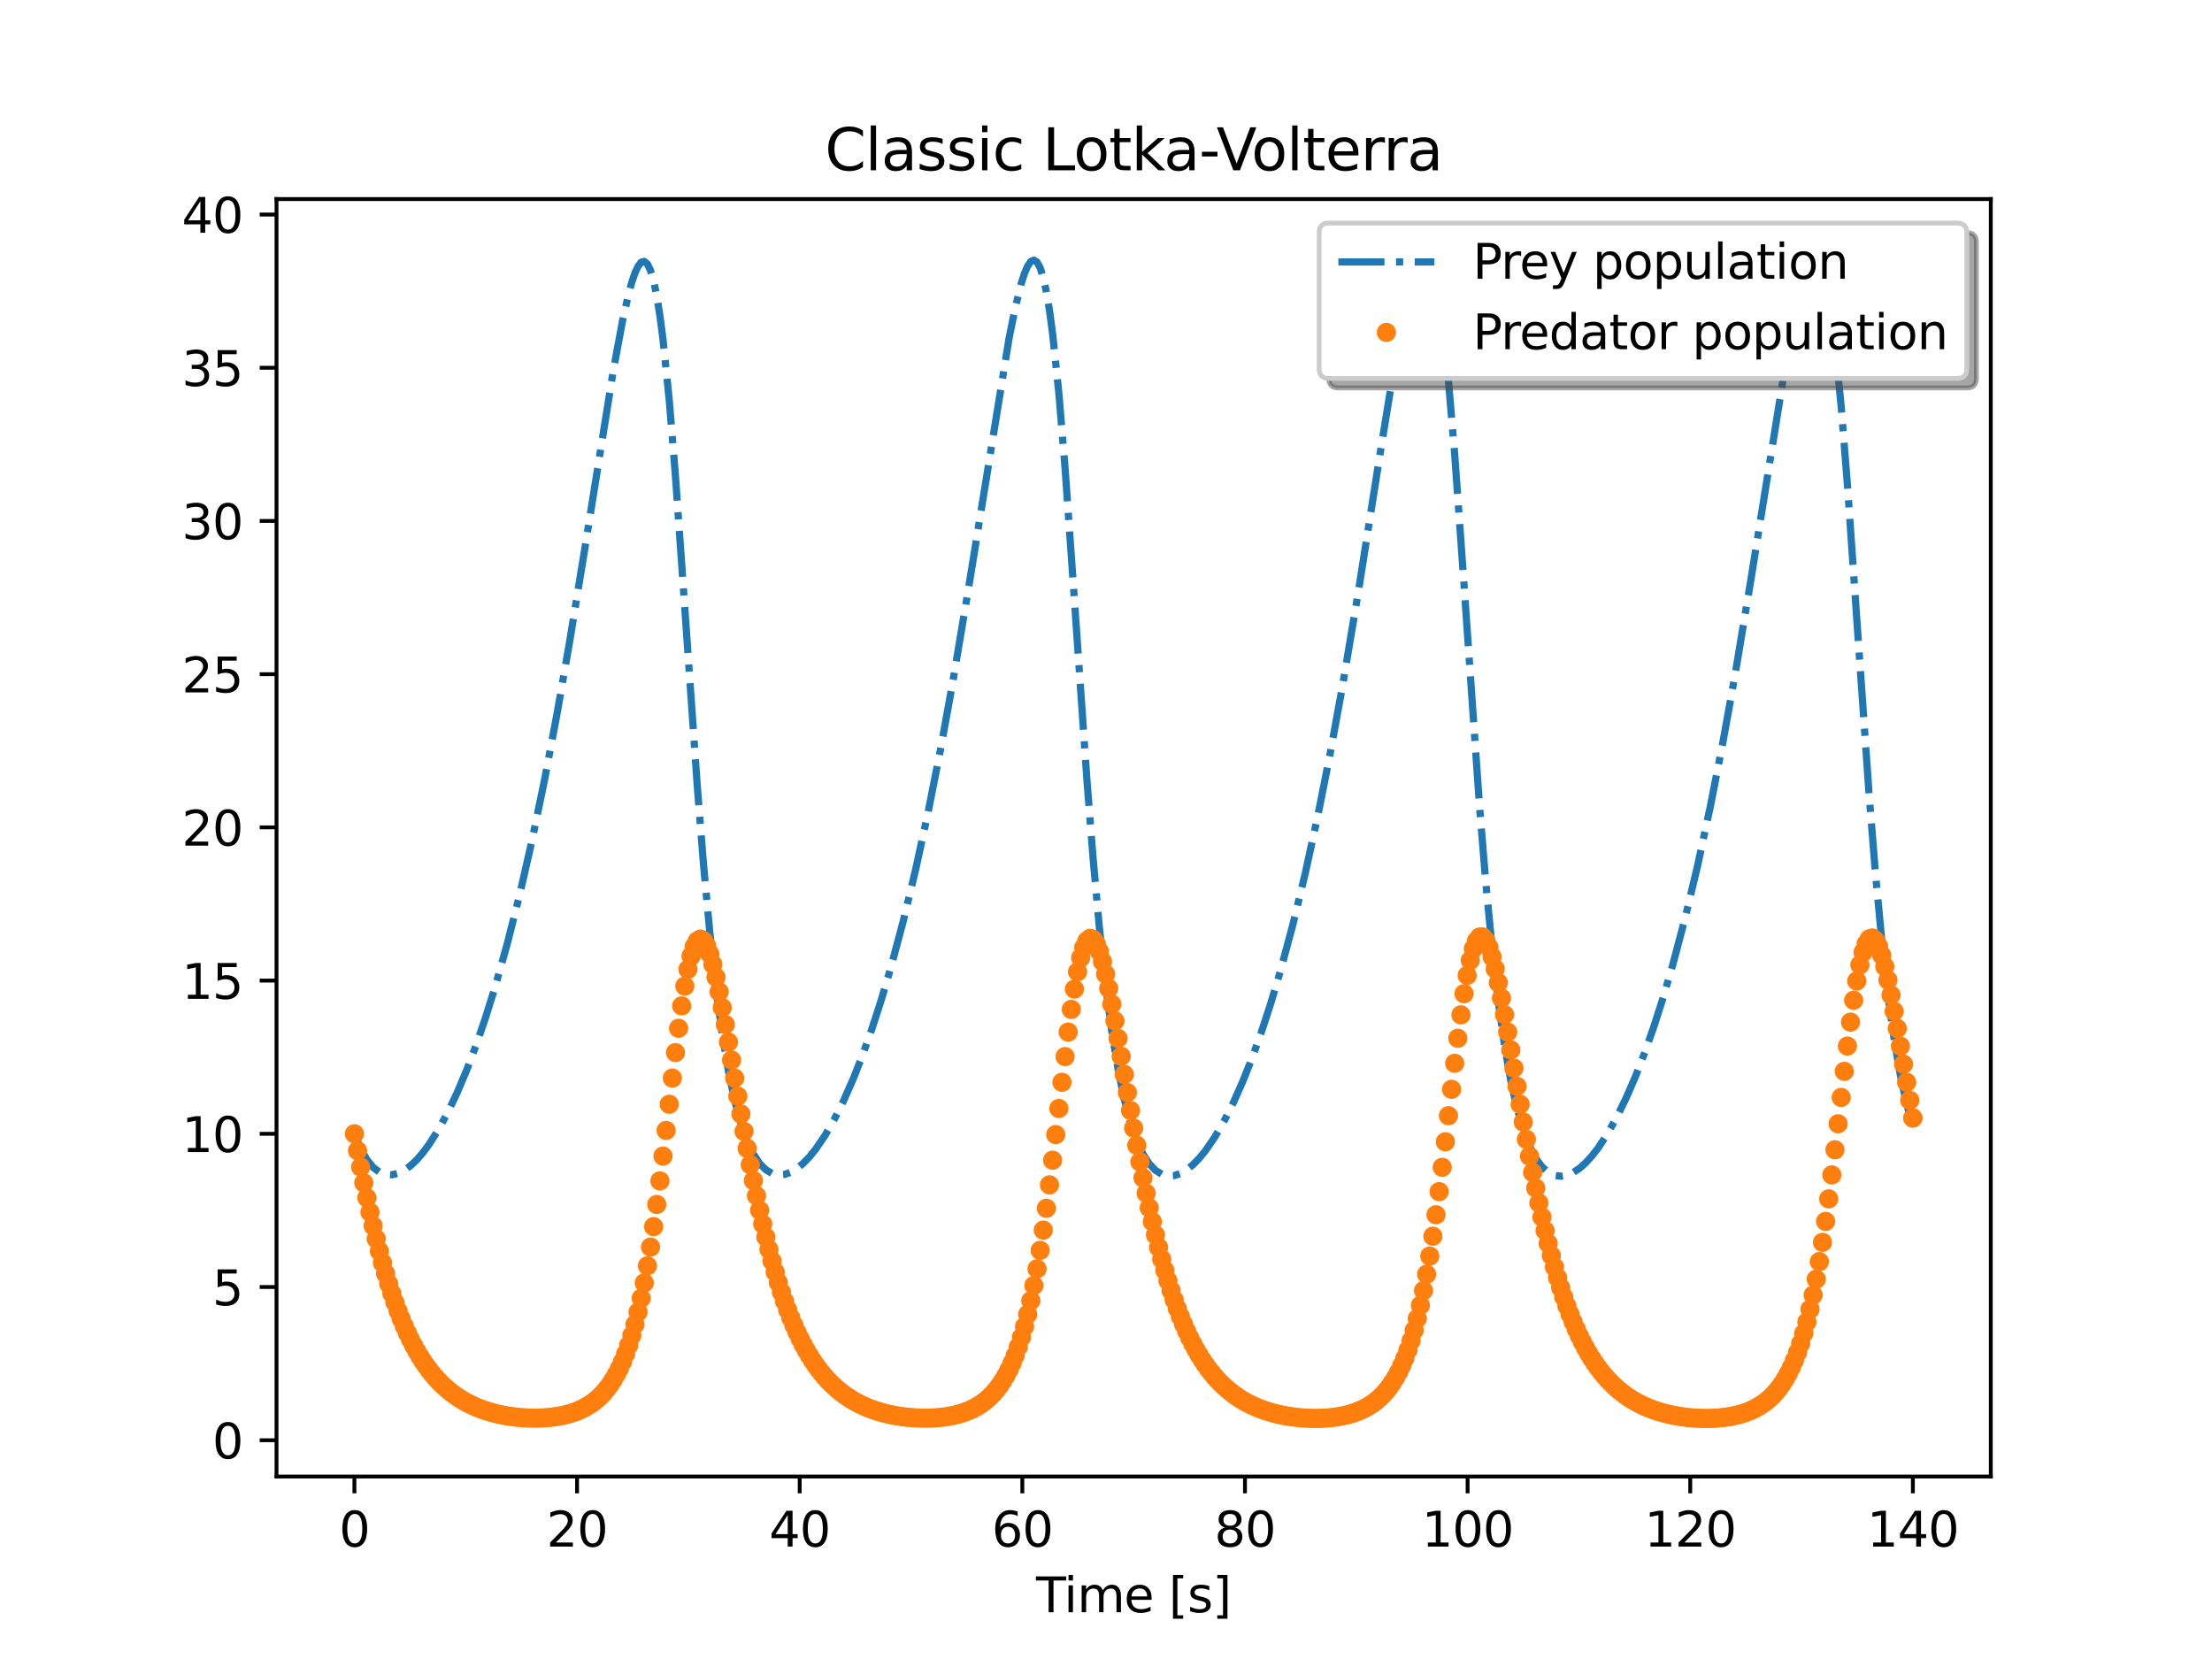
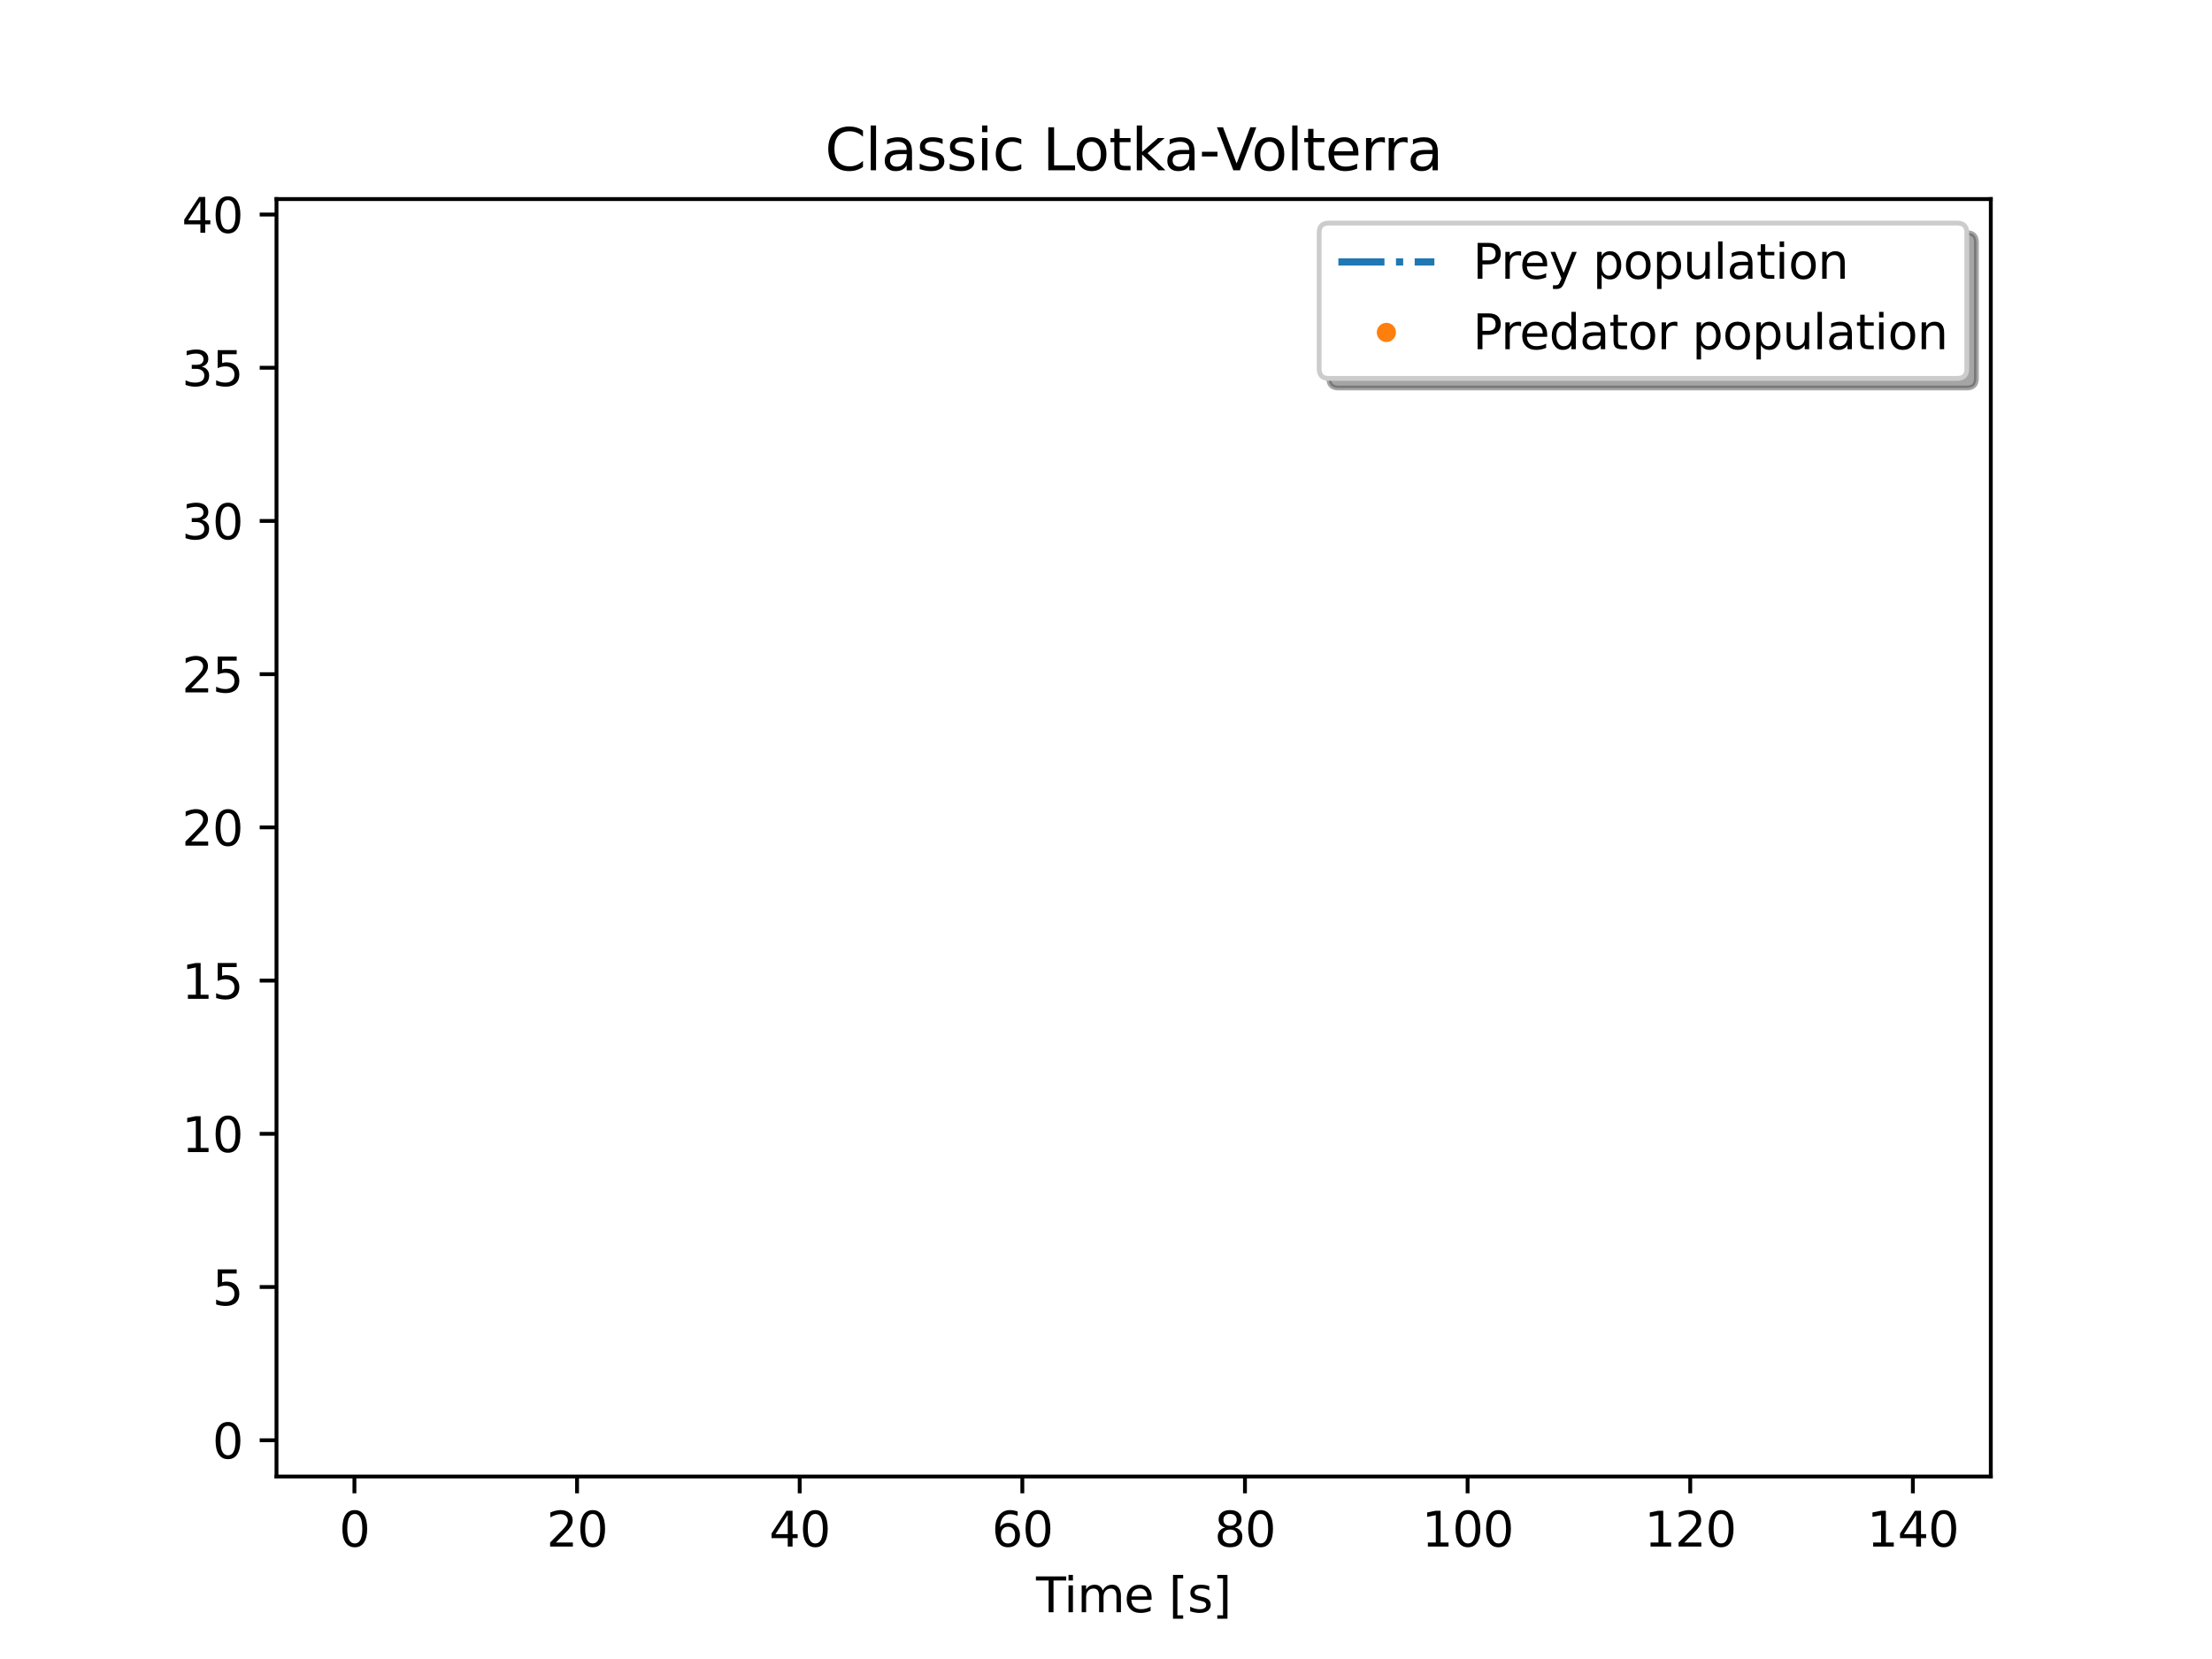
<svg xmlns="http://www.w3.org/2000/svg" xmlns:xlink="http://www.w3.org/1999/xlink" width="460.8pt" height="345.6pt" viewBox="0 0 460.8 345.6" version="1.1">
  <defs>
    <style type="text/css">*{stroke-linejoin: round; stroke-linecap: butt}</style>
  </defs>
  <g id="figure_1">
    <g id="patch_1">
      <path d="M 0 345.6  L 460.8 345.6  L 460.8 0  L 0 0  z " style="fill: #ffffff" />
    </g>
    <g id="axes_1">
      <g id="patch_2">
        <path d="M 57.6 307.584  L 414.72 307.584  L 414.72 41.472  L 57.6 41.472  z " style="fill: #ffffff" />
      </g>
      <g id="matplotlib.axis_1">
        <g id="xtick_1">
          <g id="line2d_1">
            <defs>
              <path id="m75575b519c" d="M 0 0  L 0 3.5  " style="stroke: #000000; stroke-width: 0.8" />
            </defs>
            <g>
              <use xlink:href="#m75575b519c" x="73.833" y="307.584" style="stroke: #000000; stroke-width: 0.8" />
            </g>
          </g>
          <g id="text_1">
            <g transform="translate(70.651 322.182) scale(0.1 -0.1)">
              <defs>
                <path id="DejaVuSans-30" d="M 2034 4250  Q 1547 4250 1301 3770  Q 1056 3291 1056 2328  Q 1056 1369 1301 889  Q 1547 409 2034 409  Q 2525 409 2770 889  Q 3016 1369 3016 2328  Q 3016 3291 2770 3770  Q 2525 4250 2034 4250  z M 2034 4750  Q 2819 4750 3233 4129  Q 3647 3509 3647 2328  Q 3647 1150 3233 529  Q 2819 -91 2034 -91  Q 1250 -91 836 529  Q 422 1150 422 2328  Q 422 3509 836 4129  Q 1250 4750 2034 4750  z " transform="scale(0.016)" />
              </defs>
              <use xlink:href="#DejaVuSans-30" />
            </g>
          </g>
        </g>
        <g id="xtick_2">
          <g id="line2d_2">
            <g>
              <use xlink:href="#m75575b519c" x="120.212" y="307.584" style="stroke: #000000; stroke-width: 0.8" />
            </g>
          </g>
          <g id="text_2">
            <g transform="translate(113.849 322.182) scale(0.1 -0.1)">
              <defs>
                <path id="DejaVuSans-32" d="M 1228 531  L 3431 531  L 3431 0  L 469 0  L 469 531  Q 828 903 1448 1529  Q 2069 2156 2228 2338  Q 2531 2678 2651 2914  Q 2772 3150 2772 3378  Q 2772 3750 2511 3984  Q 2250 4219 1831 4219  Q 1534 4219 1204 4116  Q 875 4013 500 3803  L 500 4441  Q 881 4594 1212 4672  Q 1544 4750 1819 4750  Q 2544 4750 2975 4387  Q 3406 4025 3406 3419  Q 3406 3131 3298 2873  Q 3191 2616 2906 2266  Q 2828 2175 2409 1742  Q 1991 1309 1228 531  z " transform="scale(0.016)" />
              </defs>
              <use xlink:href="#DejaVuSans-32" />
              <use xlink:href="#DejaVuSans-30" x="63.623" />
            </g>
          </g>
        </g>
        <g id="xtick_3">
          <g id="line2d_3">
            <g>
              <use xlink:href="#m75575b519c" x="166.591" y="307.584" style="stroke: #000000; stroke-width: 0.8" />
            </g>
          </g>
          <g id="text_3">
            <g transform="translate(160.229 322.182) scale(0.1 -0.1)">
              <defs>
                <path id="DejaVuSans-34" d="M 2419 4116  L 825 1625  L 2419 1625  L 2419 4116  z M 2253 4666  L 3047 4666  L 3047 1625  L 3713 1625  L 3713 1100  L 3047 1100  L 3047 0  L 2419 0  L 2419 1100  L 313 1100  L 313 1709  L 2253 4666  z " transform="scale(0.016)" />
              </defs>
              <use xlink:href="#DejaVuSans-34" />
              <use xlink:href="#DejaVuSans-30" x="63.623" />
            </g>
          </g>
        </g>
        <g id="xtick_4">
          <g id="line2d_4">
            <g>
              <use xlink:href="#m75575b519c" x="212.97" y="307.584" style="stroke: #000000; stroke-width: 0.8" />
            </g>
          </g>
          <g id="text_4">
            <g transform="translate(206.608 322.182) scale(0.1 -0.1)">
              <defs>
                <path id="DejaVuSans-36" d="M 2113 2584  Q 1688 2584 1439 2293  Q 1191 2003 1191 1497  Q 1191 994 1439 701  Q 1688 409 2113 409  Q 2538 409 2786 701  Q 3034 994 3034 1497  Q 3034 2003 2786 2293  Q 2538 2584 2113 2584  z M 3366 4563  L 3366 3988  Q 3128 4100 2886 4159  Q 2644 4219 2406 4219  Q 1781 4219 1451 3797  Q 1122 3375 1075 2522  Q 1259 2794 1537 2939  Q 1816 3084 2150 3084  Q 2853 3084 3261 2657  Q 3669 2231 3669 1497  Q 3669 778 3244 343  Q 2819 -91 2113 -91  Q 1303 -91 875 529  Q 447 1150 447 2328  Q 447 3434 972 4092  Q 1497 4750 2381 4750  Q 2619 4750 2861 4703  Q 3103 4656 3366 4563  z " transform="scale(0.016)" />
              </defs>
              <use xlink:href="#DejaVuSans-36" />
              <use xlink:href="#DejaVuSans-30" x="63.623" />
            </g>
          </g>
        </g>
        <g id="xtick_5">
          <g id="line2d_5">
            <g>
              <use xlink:href="#m75575b519c" x="259.35" y="307.584" style="stroke: #000000; stroke-width: 0.8" />
            </g>
          </g>
          <g id="text_5">
            <g transform="translate(252.987 322.182) scale(0.1 -0.1)">
              <defs>
                <path id="DejaVuSans-38" d="M 2034 2216  Q 1584 2216 1326 1975  Q 1069 1734 1069 1313  Q 1069 891 1326 650  Q 1584 409 2034 409  Q 2484 409 2743 651  Q 3003 894 3003 1313  Q 3003 1734 2745 1975  Q 2488 2216 2034 2216  z M 1403 2484  Q 997 2584 770 2862  Q 544 3141 544 3541  Q 544 4100 942 4425  Q 1341 4750 2034 4750  Q 2731 4750 3128 4425  Q 3525 4100 3525 3541  Q 3525 3141 3298 2862  Q 3072 2584 2669 2484  Q 3125 2378 3379 2068  Q 3634 1759 3634 1313  Q 3634 634 3220 271  Q 2806 -91 2034 -91  Q 1263 -91 848 271  Q 434 634 434 1313  Q 434 1759 690 2068  Q 947 2378 1403 2484  z M 1172 3481  Q 1172 3119 1398 2916  Q 1625 2713 2034 2713  Q 2441 2713 2670 2916  Q 2900 3119 2900 3481  Q 2900 3844 2670 4047  Q 2441 4250 2034 4250  Q 1625 4250 1398 4047  Q 1172 3844 1172 3481  z " transform="scale(0.016)" />
              </defs>
              <use xlink:href="#DejaVuSans-38" />
              <use xlink:href="#DejaVuSans-30" x="63.623" />
            </g>
          </g>
        </g>
        <g id="xtick_6">
          <g id="line2d_6">
            <g>
              <use xlink:href="#m75575b519c" x="305.729" y="307.584" style="stroke: #000000; stroke-width: 0.8" />
            </g>
          </g>
          <g id="text_6">
            <g transform="translate(296.185 322.182) scale(0.1 -0.1)">
              <defs>
                <path id="DejaVuSans-31" d="M 794 531  L 1825 531  L 1825 4091  L 703 3866  L 703 4441  L 1819 4666  L 2450 4666  L 2450 531  L 3481 531  L 3481 0  L 794 0  L 794 531  z " transform="scale(0.016)" />
              </defs>
              <use xlink:href="#DejaVuSans-31" />
              <use xlink:href="#DejaVuSans-30" x="63.623" />
              <use xlink:href="#DejaVuSans-30" x="127.246" />
            </g>
          </g>
        </g>
        <g id="xtick_7">
          <g id="line2d_7">
            <g>
              <use xlink:href="#m75575b519c" x="352.108" y="307.584" style="stroke: #000000; stroke-width: 0.8" />
            </g>
          </g>
          <g id="text_7">
            <g transform="translate(342.564 322.182) scale(0.1 -0.1)">
              <use xlink:href="#DejaVuSans-31" />
              <use xlink:href="#DejaVuSans-32" x="63.623" />
              <use xlink:href="#DejaVuSans-30" x="127.246" />
            </g>
          </g>
        </g>
        <g id="xtick_8">
          <g id="line2d_8">
            <g>
              <use xlink:href="#m75575b519c" x="398.487" y="307.584" style="stroke: #000000; stroke-width: 0.8" />
            </g>
          </g>
          <g id="text_8">
            <g transform="translate(388.944 322.182) scale(0.1 -0.1)">
              <use xlink:href="#DejaVuSans-31" />
              <use xlink:href="#DejaVuSans-34" x="63.623" />
              <use xlink:href="#DejaVuSans-30" x="127.246" />
            </g>
          </g>
        </g>
        <g id="text_9">
          <g transform="translate(215.831 335.861) scale(0.1 -0.1)">
            <defs>
              <path id="DejaVuSans-54" d="M -19 4666  L 3928 4666  L 3928 4134  L 2272 4134  L 2272 0  L 1638 0  L 1638 4134  L -19 4134  L -19 4666  z " transform="scale(0.016)" />
              <path id="DejaVuSans-69" d="M 603 3500  L 1178 3500  L 1178 0  L 603 0  L 603 3500  z M 603 4863  L 1178 4863  L 1178 4134  L 603 4134  L 603 4863  z " transform="scale(0.016)" />
              <path id="DejaVuSans-6d" d="M 3328 2828  Q 3544 3216 3844 3400  Q 4144 3584 4550 3584  Q 5097 3584 5394 3201  Q 5691 2819 5691 2113  L 5691 0  L 5113 0  L 5113 2094  Q 5113 2597 4934 2840  Q 4756 3084 4391 3084  Q 3944 3084 3684 2787  Q 3425 2491 3425 1978  L 3425 0  L 2847 0  L 2847 2094  Q 2847 2600 2669 2842  Q 2491 3084 2119 3084  Q 1678 3084 1418 2786  Q 1159 2488 1159 1978  L 1159 0  L 581 0  L 581 3500  L 1159 3500  L 1159 2956  Q 1356 3278 1631 3431  Q 1906 3584 2284 3584  Q 2666 3584 2933 3390  Q 3200 3197 3328 2828  z " transform="scale(0.016)" />
              <path id="DejaVuSans-65" d="M 3597 1894  L 3597 1613  L 953 1613  Q 991 1019 1311 708  Q 1631 397 2203 397  Q 2534 397 2845 478  Q 3156 559 3463 722  L 3463 178  Q 3153 47 2828 -22  Q 2503 -91 2169 -91  Q 1331 -91 842 396  Q 353 884 353 1716  Q 353 2575 817 3079  Q 1281 3584 2069 3584  Q 2775 3584 3186 3129  Q 3597 2675 3597 1894  z M 3022 2063  Q 3016 2534 2758 2815  Q 2500 3097 2075 3097  Q 1594 3097 1305 2825  Q 1016 2553 972 2059  L 3022 2063  z " transform="scale(0.016)" />
              <path id="DejaVuSans-20" transform="scale(0.016)" />
              <path id="DejaVuSans-5b" d="M 550 4863  L 1875 4863  L 1875 4416  L 1125 4416  L 1125 -397  L 1875 -397  L 1875 -844  L 550 -844  L 550 4863  z " transform="scale(0.016)" />
              <path id="DejaVuSans-73" d="M 2834 3397  L 2834 2853  Q 2591 2978 2328 3040  Q 2066 3103 1784 3103  Q 1356 3103 1142 2972  Q 928 2841 928 2578  Q 928 2378 1081 2264  Q 1234 2150 1697 2047  L 1894 2003  Q 2506 1872 2764 1633  Q 3022 1394 3022 966  Q 3022 478 2636 193  Q 2250 -91 1575 -91  Q 1294 -91 989 -36  Q 684 19 347 128  L 347 722  Q 666 556 975 473  Q 1284 391 1588 391  Q 1994 391 2212 530  Q 2431 669 2431 922  Q 2431 1156 2273 1281  Q 2116 1406 1581 1522  L 1381 1569  Q 847 1681 609 1914  Q 372 2147 372 2553  Q 372 3047 722 3315  Q 1072 3584 1716 3584  Q 2034 3584 2315 3537  Q 2597 3491 2834 3397  z " transform="scale(0.016)" />
              <path id="DejaVuSans-5d" d="M 1947 4863  L 1947 -844  L 622 -844  L 622 -397  L 1369 -397  L 1369 4416  L 622 4416  L 622 4863  L 1947 4863  z " transform="scale(0.016)" />
            </defs>
            <use xlink:href="#DejaVuSans-54" />
            <use xlink:href="#DejaVuSans-69" x="57.959" />
            <use xlink:href="#DejaVuSans-6d" x="85.742" />
            <use xlink:href="#DejaVuSans-65" x="183.154" />
            <use xlink:href="#DejaVuSans-20" x="244.678" />
            <use xlink:href="#DejaVuSans-5b" x="276.465" />
            <use xlink:href="#DejaVuSans-73" x="315.479" />
            <use xlink:href="#DejaVuSans-5d" x="367.578" />
          </g>
        </g>
      </g>
      <g id="matplotlib.axis_2">
        <g id="ytick_1">
          <g id="line2d_9">
            <defs>
              <path id="m4338f1d3ff" d="M 0 0  L -3.5 0  " style="stroke: #000000; stroke-width: 0.8" />
            </defs>
            <g>
              <use xlink:href="#m4338f1d3ff" x="57.6" y="300.026" style="stroke: #000000; stroke-width: 0.8" />
            </g>
          </g>
          <g id="text_10">
            <g transform="translate(44.237 303.825) scale(0.1 -0.1)">
              <use xlink:href="#DejaVuSans-30" />
            </g>
          </g>
        </g>
        <g id="ytick_2">
          <g id="line2d_10">
            <g>
              <use xlink:href="#m4338f1d3ff" x="57.6" y="268.109" style="stroke: #000000; stroke-width: 0.8" />
            </g>
          </g>
          <g id="text_11">
            <g transform="translate(44.237 271.909) scale(0.1 -0.1)">
              <defs>
                <path id="DejaVuSans-35" d="M 691 4666  L 3169 4666  L 3169 4134  L 1269 4134  L 1269 2991  Q 1406 3038 1543 3061  Q 1681 3084 1819 3084  Q 2600 3084 3056 2656  Q 3513 2228 3513 1497  Q 3513 744 3044 326  Q 2575 -91 1722 -91  Q 1428 -91 1123 -41  Q 819 9 494 109  L 494 744  Q 775 591 1075 516  Q 1375 441 1709 441  Q 2250 441 2565 725  Q 2881 1009 2881 1497  Q 2881 1984 2565 2268  Q 2250 2553 1709 2553  Q 1456 2553 1204 2497  Q 953 2441 691 2322  L 691 4666  z " transform="scale(0.016)" />
              </defs>
              <use xlink:href="#DejaVuSans-35" />
            </g>
          </g>
        </g>
        <g id="ytick_3">
          <g id="line2d_11">
            <g>
              <use xlink:href="#m4338f1d3ff" x="57.6" y="236.193" style="stroke: #000000; stroke-width: 0.8" />
            </g>
          </g>
          <g id="text_12">
            <g transform="translate(37.875 239.992) scale(0.1 -0.1)">
              <use xlink:href="#DejaVuSans-31" />
              <use xlink:href="#DejaVuSans-30" x="63.623" />
            </g>
          </g>
        </g>
        <g id="ytick_4">
          <g id="line2d_12">
            <g>
              <use xlink:href="#m4338f1d3ff" x="57.6" y="204.276" style="stroke: #000000; stroke-width: 0.8" />
            </g>
          </g>
          <g id="text_13">
            <g transform="translate(37.875 208.075) scale(0.1 -0.1)">
              <use xlink:href="#DejaVuSans-31" />
              <use xlink:href="#DejaVuSans-35" x="63.623" />
            </g>
          </g>
        </g>
        <g id="ytick_5">
          <g id="line2d_13">
            <g>
              <use xlink:href="#m4338f1d3ff" x="57.6" y="172.359" style="stroke: #000000; stroke-width: 0.8" />
            </g>
          </g>
          <g id="text_14">
            <g transform="translate(37.875 176.158) scale(0.1 -0.1)">
              <use xlink:href="#DejaVuSans-32" />
              <use xlink:href="#DejaVuSans-30" x="63.623" />
            </g>
          </g>
        </g>
        <g id="ytick_6">
          <g id="line2d_14">
            <g>
              <use xlink:href="#m4338f1d3ff" x="57.6" y="140.442" style="stroke: #000000; stroke-width: 0.8" />
            </g>
          </g>
          <g id="text_15">
            <g transform="translate(37.875 144.241) scale(0.1 -0.1)">
              <use xlink:href="#DejaVuSans-32" />
              <use xlink:href="#DejaVuSans-35" x="63.623" />
            </g>
          </g>
        </g>
        <g id="ytick_7">
          <g id="line2d_15">
            <g>
              <use xlink:href="#m4338f1d3ff" x="57.6" y="108.525" style="stroke: #000000; stroke-width: 0.8" />
            </g>
          </g>
          <g id="text_16">
            <g transform="translate(37.875 112.325) scale(0.1 -0.1)">
              <defs>
                <path id="DejaVuSans-33" d="M 2597 2516  Q 3050 2419 3304 2112  Q 3559 1806 3559 1356  Q 3559 666 3084 287  Q 2609 -91 1734 -91  Q 1441 -91 1130 -33  Q 819 25 488 141  L 488 750  Q 750 597 1062 519  Q 1375 441 1716 441  Q 2309 441 2620 675  Q 2931 909 2931 1356  Q 2931 1769 2642 2001  Q 2353 2234 1838 2234  L 1294 2234  L 1294 2753  L 1863 2753  Q 2328 2753 2575 2939  Q 2822 3125 2822 3475  Q 2822 3834 2567 4026  Q 2313 4219 1838 4219  Q 1578 4219 1281 4162  Q 984 4106 628 3988  L 628 4550  Q 988 4650 1302 4700  Q 1616 4750 1894 4750  Q 2613 4750 3031 4423  Q 3450 4097 3450 3541  Q 3450 3153 3228 2886  Q 3006 2619 2597 2516  z " transform="scale(0.016)" />
              </defs>
              <use xlink:href="#DejaVuSans-33" />
              <use xlink:href="#DejaVuSans-30" x="63.623" />
            </g>
          </g>
        </g>
        <g id="ytick_8">
          <g id="line2d_16">
            <g>
              <use xlink:href="#m4338f1d3ff" x="57.6" y="76.609" style="stroke: #000000; stroke-width: 0.8" />
            </g>
          </g>
          <g id="text_17">
            <g transform="translate(37.875 80.408) scale(0.1 -0.1)">
              <use xlink:href="#DejaVuSans-33" />
              <use xlink:href="#DejaVuSans-35" x="63.623" />
            </g>
          </g>
        </g>
        <g id="ytick_9">
          <g id="line2d_17">
            <g>
              <use xlink:href="#m4338f1d3ff" x="57.6" y="44.692" style="stroke: #000000; stroke-width: 0.8" />
            </g>
          </g>
          <g id="text_18">
            <g transform="translate(37.875 48.491) scale(0.1 -0.1)">
              <use xlink:href="#DejaVuSans-34" />
              <use xlink:href="#DejaVuSans-30" x="63.623" />
            </g>
          </g>
        </g>
      </g>
      <g id="line2d_18">
        <path d="M 73.833 236.193  L 75.131 239.303  L 76.43 241.588  L 77.729 243.175  L 79.027 244.168  L 80.326 244.662  L 81.624 244.732  L 82.923 244.43  L 84.222 243.794  L 85.52 242.845  L 86.819 241.607  L 88.118 240.104  L 89.416 238.35  L 91.364 235.267  L 93.312 231.67  L 95.26 227.563  L 97.208 222.944  L 99.156 217.803  L 101.104 212.127  L 103.052 205.896  L 105.649 196.691  L 108.246 186.412  L 110.843 175.009  L 113.441 162.444  L 116.038 148.707  L 118.635 133.846  L 121.882 113.941  L 127.725 77.418  L 129.673 66.896  L 130.972 61.131  L 131.621 58.784  L 132.271 56.874  L 132.92 55.47  L 133.569 54.633  L 134.218 54.448  L 134.868 55.001  L 135.517 56.342  L 136.166 58.538  L 136.816 61.673  L 137.465 65.718  L 138.114 70.684  L 139.413 83.324  L 140.712 99.212  L 142.659 126.76  L 145.257 163.804  L 146.555 180.071  L 147.854 194.121  L 149.153 205.859  L 150.451 215.448  L 151.75 223.145  L 153.048 229.246  L 154.347 234.019  L 155.646 237.681  L 156.944 240.416  L 158.243 242.375  L 159.542 243.687  L 160.84 244.455  L 162.139 244.76  L 163.437 244.659  L 164.736 244.198  L 166.035 243.413  L 167.333 242.335  L 168.632 240.987  L 169.93 239.381  L 171.878 236.515  L 173.826 233.123  L 175.774 229.214  L 177.722 224.793  L 179.67 219.853  L 181.618 214.383  L 183.566 208.366  L 185.514 201.784  L 188.111 192.089  L 190.708 181.297  L 193.306 169.36  L 195.903 156.246  L 198.5 141.966  L 201.747 122.625  L 210.188 70.57  L 211.486 64.131  L 212.785 58.918  L 213.434 56.92  L 214.083 55.414  L 214.733 54.476  L 215.382 54.187  L 216.031 54.593  L 216.681 55.783  L 217.33 57.842  L 217.979 60.782  L 218.629 64.69  L 219.278 69.527  L 220.577 81.895  L 221.875 97.543  L 223.823 125.018  L 226.42 162.382  L 227.719 178.905  L 229.018 193.192  L 230.316 205.145  L 231.615 214.899  L 232.913 222.778  L 234.212 229.025  L 235.511 233.896  L 236.809 237.626  L 238.108 240.415  L 239.407 242.428  L 240.705 243.795  L 242.004 244.614  L 243.302 244.961  L 244.601 244.894  L 245.9 244.462  L 247.198 243.703  L 248.497 242.648  L 249.795 241.322  L 251.094 239.74  L 253.042 236.91  L 254.99 233.555  L 256.938 229.684  L 258.886 225.301  L 260.834 220.4  L 262.782 214.97  L 264.73 208.996  L 266.678 202.456  L 269.275 192.82  L 271.872 182.087  L 274.469 170.208  L 277.066 157.151  L 279.664 142.922  L 282.91 123.62  L 287.455 94.77  L 290.702 74.794  L 292.001 67.701  L 293.299 61.585  L 294.598 56.87  L 295.247 55.197  L 295.896 54.077  L 296.546 53.568  L 297.195 53.756  L 297.844 54.726  L 298.494 56.539  L 299.143 59.223  L 299.792 62.85  L 300.442 67.406  L 301.74 79.35  L 303.039 94.671  L 304.987 121.899  L 308.233 168.232  L 309.532 184.022  L 310.831 197.504  L 312.129 208.711  L 313.428 217.829  L 314.726 225.116  L 316.025 230.876  L 317.324 235.351  L 318.622 238.762  L 319.921 241.286  L 321.219 243.056  L 322.518 244.217  L 323.817 244.852  L 325.115 245.032  L 326.414 244.824  L 327.713 244.267  L 329.011 243.401  L 330.31 242.248  L 331.608 240.83  L 332.907 239.161  L 334.855 236.207  L 336.803 232.727  L 338.751 228.74  L 340.699 224.241  L 342.647 219.221  L 344.595 213.666  L 346.543 207.563  L 348.49 200.891  L 351.088 191.069  L 353.685 180.142  L 356.282 168.061  L 358.879 154.802  L 361.477 140.381  L 364.723 120.885  L 372.515 72.423  L 373.814 65.662  L 375.112 60  L 375.761 57.728  L 376.411 55.906  L 377.06 54.613  L 377.709 53.926  L 378.359 53.924  L 379.008 54.671  L 379.657 56.226  L 380.307 58.667  L 380.956 62.006  L 381.605 66.3  L 382.255 71.537  L 383.553 84.741  L 384.852 101.002  L 386.8 128.939  L 389.397 165.946  L 390.696 182.001  L 391.994 195.773  L 393.293 207.218  L 394.591 216.543  L 395.89 224.034  L 397.189 229.97  L 398.487 234.605  L 398.487 234.605  " clip-path="url(#pe70601b6bf)" style="fill: none; stroke-dasharray: 9.6,2.4,1.5,2.4; stroke-dashoffset: 0; stroke: #1f77b4; stroke-width: 1.5" />
      </g>
      <g id="line2d_19">
        <defs>
          <path id="mf6161c0f30" d="M 0 1.5  C 0.398 1.5 0.779 1.342 1.061 1.061  C 1.342 0.779 1.5 0.398 1.5 0  C 1.5 -0.398 1.342 -0.779 1.061 -1.061  C 0.779 -1.342 0.398 -1.5 0 -1.5  C -0.398 -1.5 -0.779 -1.342 -1.061 -1.061  C -1.342 -0.779 -1.5 -0.398 -1.5 0  C -1.5 0.398 -1.342 0.779 -1.061 1.061  C -0.779 1.342 -0.398 1.5 0 1.5  z " style="stroke: #ff7f0e" />
        </defs>
        <g clip-path="url(#pe70601b6bf)">
          <use xlink:href="#mf6161c0f30" x="73.833" y="236.193" style="fill: #ff7f0e; stroke: #ff7f0e" />
          <use xlink:href="#mf6161c0f30" x="74.482" y="239.714" style="fill: #ff7f0e; stroke: #ff7f0e" />
          <use xlink:href="#mf6161c0f30" x="75.131" y="243.115" style="fill: #ff7f0e; stroke: #ff7f0e" />
          <use xlink:href="#mf6161c0f30" x="75.781" y="246.388" style="fill: #ff7f0e; stroke: #ff7f0e" />
          <use xlink:href="#mf6161c0f30" x="76.43" y="249.524" style="fill: #ff7f0e; stroke: #ff7f0e" />
          <use xlink:href="#mf6161c0f30" x="77.079" y="252.517" style="fill: #ff7f0e; stroke: #ff7f0e" />
          <use xlink:href="#mf6161c0f30" x="77.729" y="255.366" style="fill: #ff7f0e; stroke: #ff7f0e" />
          <use xlink:href="#mf6161c0f30" x="78.378" y="258.069" style="fill: #ff7f0e; stroke: #ff7f0e" />
          <use xlink:href="#mf6161c0f30" x="79.027" y="260.626" style="fill: #ff7f0e; stroke: #ff7f0e" />
          <use xlink:href="#mf6161c0f30" x="79.677" y="263.038" style="fill: #ff7f0e; stroke: #ff7f0e" />
          <use xlink:href="#mf6161c0f30" x="80.326" y="265.309" style="fill: #ff7f0e; stroke: #ff7f0e" />
          <use xlink:href="#mf6161c0f30" x="80.975" y="267.442" style="fill: #ff7f0e; stroke: #ff7f0e" />
          <use xlink:href="#mf6161c0f30" x="81.624" y="269.444" style="fill: #ff7f0e; stroke: #ff7f0e" />
          <use xlink:href="#mf6161c0f30" x="82.274" y="271.319" style="fill: #ff7f0e; stroke: #ff7f0e" />
          <use xlink:href="#mf6161c0f30" x="82.923" y="273.076" style="fill: #ff7f0e; stroke: #ff7f0e" />
          <use xlink:href="#mf6161c0f30" x="83.572" y="274.72" style="fill: #ff7f0e; stroke: #ff7f0e" />
          <use xlink:href="#mf6161c0f30" x="84.222" y="276.258" style="fill: #ff7f0e; stroke: #ff7f0e" />
          <use xlink:href="#mf6161c0f30" x="84.871" y="277.696" style="fill: #ff7f0e; stroke: #ff7f0e" />
          <use xlink:href="#mf6161c0f30" x="85.52" y="279.04" style="fill: #ff7f0e; stroke: #ff7f0e" />
          <use xlink:href="#mf6161c0f30" x="86.17" y="280.294" style="fill: #ff7f0e; stroke: #ff7f0e" />
          <use xlink:href="#mf6161c0f30" x="86.819" y="281.464" style="fill: #ff7f0e; stroke: #ff7f0e" />
          <use xlink:href="#mf6161c0f30" x="87.468" y="282.554" style="fill: #ff7f0e; stroke: #ff7f0e" />
          <use xlink:href="#mf6161c0f30" x="88.118" y="283.569" style="fill: #ff7f0e; stroke: #ff7f0e" />
          <use xlink:href="#mf6161c0f30" x="88.767" y="284.513" style="fill: #ff7f0e; stroke: #ff7f0e" />
          <use xlink:href="#mf6161c0f30" x="89.416" y="285.393" style="fill: #ff7f0e; stroke: #ff7f0e" />
          <use xlink:href="#mf6161c0f30" x="90.065" y="286.212" style="fill: #ff7f0e; stroke: #ff7f0e" />
          <use xlink:href="#mf6161c0f30" x="90.715" y="286.975" style="fill: #ff7f0e; stroke: #ff7f0e" />
          <use xlink:href="#mf6161c0f30" x="91.364" y="287.683" style="fill: #ff7f0e; stroke: #ff7f0e" />
          <use xlink:href="#mf6161c0f30" x="92.013" y="288.341" style="fill: #ff7f0e; stroke: #ff7f0e" />
          <use xlink:href="#mf6161c0f30" x="92.663" y="288.952" style="fill: #ff7f0e; stroke: #ff7f0e" />
          <use xlink:href="#mf6161c0f30" x="93.312" y="289.519" style="fill: #ff7f0e; stroke: #ff7f0e" />
          <use xlink:href="#mf6161c0f30" x="93.961" y="290.047" style="fill: #ff7f0e; stroke: #ff7f0e" />
          <use xlink:href="#mf6161c0f30" x="94.611" y="290.536" style="fill: #ff7f0e; stroke: #ff7f0e" />
          <use xlink:href="#mf6161c0f30" x="95.26" y="290.991" style="fill: #ff7f0e; stroke: #ff7f0e" />
          <use xlink:href="#mf6161c0f30" x="95.909" y="291.413" style="fill: #ff7f0e; stroke: #ff7f0e" />
          <use xlink:href="#mf6161c0f30" x="96.559" y="291.804" style="fill: #ff7f0e; stroke: #ff7f0e" />
          <use xlink:href="#mf6161c0f30" x="97.208" y="292.166" style="fill: #ff7f0e; stroke: #ff7f0e" />
          <use xlink:href="#mf6161c0f30" x="97.857" y="292.502" style="fill: #ff7f0e; stroke: #ff7f0e" />
          <use xlink:href="#mf6161c0f30" x="98.506" y="292.813" style="fill: #ff7f0e; stroke: #ff7f0e" />
          <use xlink:href="#mf6161c0f30" x="99.156" y="293.101" style="fill: #ff7f0e; stroke: #ff7f0e" />
          <use xlink:href="#mf6161c0f30" x="99.805" y="293.367" style="fill: #ff7f0e; stroke: #ff7f0e" />
          <use xlink:href="#mf6161c0f30" x="100.454" y="293.612" style="fill: #ff7f0e; stroke: #ff7f0e" />
          <use xlink:href="#mf6161c0f30" x="101.104" y="293.838" style="fill: #ff7f0e; stroke: #ff7f0e" />
          <use xlink:href="#mf6161c0f30" x="101.753" y="294.045" style="fill: #ff7f0e; stroke: #ff7f0e" />
          <use xlink:href="#mf6161c0f30" x="102.402" y="294.235" style="fill: #ff7f0e; stroke: #ff7f0e" />
          <use xlink:href="#mf6161c0f30" x="103.052" y="294.408" style="fill: #ff7f0e; stroke: #ff7f0e" />
          <use xlink:href="#mf6161c0f30" x="103.701" y="294.566" style="fill: #ff7f0e; stroke: #ff7f0e" />
          <use xlink:href="#mf6161c0f30" x="104.35" y="294.709" style="fill: #ff7f0e; stroke: #ff7f0e" />
          <use xlink:href="#mf6161c0f30" x="105" y="294.838" style="fill: #ff7f0e; stroke: #ff7f0e" />
          <use xlink:href="#mf6161c0f30" x="105.649" y="294.953" style="fill: #ff7f0e; stroke: #ff7f0e" />
          <use xlink:href="#mf6161c0f30" x="106.298" y="295.054" style="fill: #ff7f0e; stroke: #ff7f0e" />
          <use xlink:href="#mf6161c0f30" x="106.947" y="295.143" style="fill: #ff7f0e; stroke: #ff7f0e" />
          <use xlink:href="#mf6161c0f30" x="107.597" y="295.219" style="fill: #ff7f0e; stroke: #ff7f0e" />
          <use xlink:href="#mf6161c0f30" x="108.246" y="295.283" style="fill: #ff7f0e; stroke: #ff7f0e" />
          <use xlink:href="#mf6161c0f30" x="108.895" y="295.335" style="fill: #ff7f0e; stroke: #ff7f0e" />
          <use xlink:href="#mf6161c0f30" x="109.545" y="295.374" style="fill: #ff7f0e; stroke: #ff7f0e" />
          <use xlink:href="#mf6161c0f30" x="110.194" y="295.402" style="fill: #ff7f0e; stroke: #ff7f0e" />
          <use xlink:href="#mf6161c0f30" x="110.843" y="295.418" style="fill: #ff7f0e; stroke: #ff7f0e" />
          <use xlink:href="#mf6161c0f30" x="111.493" y="295.421" style="fill: #ff7f0e; stroke: #ff7f0e" />
          <use xlink:href="#mf6161c0f30" x="112.142" y="295.413" style="fill: #ff7f0e; stroke: #ff7f0e" />
          <use xlink:href="#mf6161c0f30" x="112.791" y="295.392" style="fill: #ff7f0e; stroke: #ff7f0e" />
          <use xlink:href="#mf6161c0f30" x="113.441" y="295.357" style="fill: #ff7f0e; stroke: #ff7f0e" />
          <use xlink:href="#mf6161c0f30" x="114.09" y="295.308" style="fill: #ff7f0e; stroke: #ff7f0e" />
          <use xlink:href="#mf6161c0f30" x="114.739" y="295.245" style="fill: #ff7f0e; stroke: #ff7f0e" />
          <use xlink:href="#mf6161c0f30" x="115.389" y="295.166" style="fill: #ff7f0e; stroke: #ff7f0e" />
          <use xlink:href="#mf6161c0f30" x="116.038" y="295.072" style="fill: #ff7f0e; stroke: #ff7f0e" />
          <use xlink:href="#mf6161c0f30" x="116.687" y="294.961" style="fill: #ff7f0e; stroke: #ff7f0e" />
          <use xlink:href="#mf6161c0f30" x="117.336" y="294.829" style="fill: #ff7f0e; stroke: #ff7f0e" />
          <use xlink:href="#mf6161c0f30" x="117.986" y="294.676" style="fill: #ff7f0e; stroke: #ff7f0e" />
          <use xlink:href="#mf6161c0f30" x="118.635" y="294.501" style="fill: #ff7f0e; stroke: #ff7f0e" />
          <use xlink:href="#mf6161c0f30" x="119.284" y="294.302" style="fill: #ff7f0e; stroke: #ff7f0e" />
          <use xlink:href="#mf6161c0f30" x="119.934" y="294.076" style="fill: #ff7f0e; stroke: #ff7f0e" />
          <use xlink:href="#mf6161c0f30" x="120.583" y="293.818" style="fill: #ff7f0e; stroke: #ff7f0e" />
          <use xlink:href="#mf6161c0f30" x="121.232" y="293.524" style="fill: #ff7f0e; stroke: #ff7f0e" />
          <use xlink:href="#mf6161c0f30" x="121.882" y="293.193" style="fill: #ff7f0e; stroke: #ff7f0e" />
          <use xlink:href="#mf6161c0f30" x="122.531" y="292.819" style="fill: #ff7f0e; stroke: #ff7f0e" />
          <use xlink:href="#mf6161c0f30" x="123.18" y="292.398" style="fill: #ff7f0e; stroke: #ff7f0e" />
          <use xlink:href="#mf6161c0f30" x="123.83" y="291.924" style="fill: #ff7f0e; stroke: #ff7f0e" />
          <use xlink:href="#mf6161c0f30" x="124.479" y="291.385" style="fill: #ff7f0e; stroke: #ff7f0e" />
          <use xlink:href="#mf6161c0f30" x="125.128" y="290.777" style="fill: #ff7f0e; stroke: #ff7f0e" />
          <use xlink:href="#mf6161c0f30" x="125.777" y="290.092" style="fill: #ff7f0e; stroke: #ff7f0e" />
          <use xlink:href="#mf6161c0f30" x="126.427" y="289.32" style="fill: #ff7f0e; stroke: #ff7f0e" />
          <use xlink:href="#mf6161c0f30" x="127.076" y="288.449" style="fill: #ff7f0e; stroke: #ff7f0e" />
          <use xlink:href="#mf6161c0f30" x="127.725" y="287.462" style="fill: #ff7f0e; stroke: #ff7f0e" />
          <use xlink:href="#mf6161c0f30" x="128.375" y="286.346" style="fill: #ff7f0e; stroke: #ff7f0e" />
          <use xlink:href="#mf6161c0f30" x="129.024" y="285.086" style="fill: #ff7f0e; stroke: #ff7f0e" />
          <use xlink:href="#mf6161c0f30" x="129.673" y="283.664" style="fill: #ff7f0e; stroke: #ff7f0e" />
          <use xlink:href="#mf6161c0f30" x="130.323" y="282.06" style="fill: #ff7f0e; stroke: #ff7f0e" />
          <use xlink:href="#mf6161c0f30" x="130.972" y="280.248" style="fill: #ff7f0e; stroke: #ff7f0e" />
          <use xlink:href="#mf6161c0f30" x="131.621" y="278.207" style="fill: #ff7f0e; stroke: #ff7f0e" />
          <use xlink:href="#mf6161c0f30" x="132.271" y="275.909" style="fill: #ff7f0e; stroke: #ff7f0e" />
          <use xlink:href="#mf6161c0f30" x="132.92" y="273.327" style="fill: #ff7f0e; stroke: #ff7f0e" />
          <use xlink:href="#mf6161c0f30" x="133.569" y="270.453" style="fill: #ff7f0e; stroke: #ff7f0e" />
          <use xlink:href="#mf6161c0f30" x="134.218" y="267.25" style="fill: #ff7f0e; stroke: #ff7f0e" />
          <use xlink:href="#mf6161c0f30" x="134.868" y="263.691" style="fill: #ff7f0e; stroke: #ff7f0e" />
          <use xlink:href="#mf6161c0f30" x="135.517" y="259.783" style="fill: #ff7f0e; stroke: #ff7f0e" />
          <use xlink:href="#mf6161c0f30" x="136.166" y="255.527" style="fill: #ff7f0e; stroke: #ff7f0e" />
          <use xlink:href="#mf6161c0f30" x="136.816" y="250.911" style="fill: #ff7f0e; stroke: #ff7f0e" />
          <use xlink:href="#mf6161c0f30" x="137.465" y="245.999" style="fill: #ff7f0e; stroke: #ff7f0e" />
          <use xlink:href="#mf6161c0f30" x="138.114" y="240.836" style="fill: #ff7f0e; stroke: #ff7f0e" />
          <use xlink:href="#mf6161c0f30" x="138.764" y="235.489" style="fill: #ff7f0e; stroke: #ff7f0e" />
          <use xlink:href="#mf6161c0f30" x="139.413" y="230.035" style="fill: #ff7f0e; stroke: #ff7f0e" />
          <use xlink:href="#mf6161c0f30" x="140.062" y="224.587" style="fill: #ff7f0e; stroke: #ff7f0e" />
          <use xlink:href="#mf6161c0f30" x="140.712" y="219.274" style="fill: #ff7f0e; stroke: #ff7f0e" />
          <use xlink:href="#mf6161c0f30" x="141.361" y="214.205" style="fill: #ff7f0e; stroke: #ff7f0e" />
          <use xlink:href="#mf6161c0f30" x="142.01" y="209.544" style="fill: #ff7f0e; stroke: #ff7f0e" />
          <use xlink:href="#mf6161c0f30" x="142.659" y="205.426" style="fill: #ff7f0e; stroke: #ff7f0e" />
          <use xlink:href="#mf6161c0f30" x="143.309" y="201.928" style="fill: #ff7f0e; stroke: #ff7f0e" />
          <use xlink:href="#mf6161c0f30" x="143.958" y="199.188" style="fill: #ff7f0e; stroke: #ff7f0e" />
          <use xlink:href="#mf6161c0f30" x="144.607" y="197.196" style="fill: #ff7f0e; stroke: #ff7f0e" />
          <use xlink:href="#mf6161c0f30" x="145.257" y="196.014" style="fill: #ff7f0e; stroke: #ff7f0e" />
          <use xlink:href="#mf6161c0f30" x="145.906" y="195.615" style="fill: #ff7f0e; stroke: #ff7f0e" />
          <use xlink:href="#mf6161c0f30" x="146.555" y="195.971" style="fill: #ff7f0e; stroke: #ff7f0e" />
          <use xlink:href="#mf6161c0f30" x="147.205" y="197.021" style="fill: #ff7f0e; stroke: #ff7f0e" />
          <use xlink:href="#mf6161c0f30" x="147.854" y="198.688" style="fill: #ff7f0e; stroke: #ff7f0e" />
          <use xlink:href="#mf6161c0f30" x="148.503" y="200.9" style="fill: #ff7f0e; stroke: #ff7f0e" />
          <use xlink:href="#mf6161c0f30" x="149.153" y="203.564" style="fill: #ff7f0e; stroke: #ff7f0e" />
          <use xlink:href="#mf6161c0f30" x="149.802" y="206.593" style="fill: #ff7f0e; stroke: #ff7f0e" />
          <use xlink:href="#mf6161c0f30" x="150.451" y="209.907" style="fill: #ff7f0e; stroke: #ff7f0e" />
          <use xlink:href="#mf6161c0f30" x="151.101" y="213.427" style="fill: #ff7f0e; stroke: #ff7f0e" />
          <use xlink:href="#mf6161c0f30" x="151.75" y="217.088" style="fill: #ff7f0e; stroke: #ff7f0e" />
          <use xlink:href="#mf6161c0f30" x="152.399" y="220.827" style="fill: #ff7f0e; stroke: #ff7f0e" />
          <use xlink:href="#mf6161c0f30" x="153.048" y="224.595" style="fill: #ff7f0e; stroke: #ff7f0e" />
          <use xlink:href="#mf6161c0f30" x="153.698" y="228.349" style="fill: #ff7f0e; stroke: #ff7f0e" />
          <use xlink:href="#mf6161c0f30" x="154.347" y="232.054" style="fill: #ff7f0e; stroke: #ff7f0e" />
          <use xlink:href="#mf6161c0f30" x="154.996" y="235.684" style="fill: #ff7f0e; stroke: #ff7f0e" />
          <use xlink:href="#mf6161c0f30" x="155.646" y="239.218" style="fill: #ff7f0e; stroke: #ff7f0e" />
          <use xlink:href="#mf6161c0f30" x="156.295" y="242.64" style="fill: #ff7f0e; stroke: #ff7f0e" />
          <use xlink:href="#mf6161c0f30" x="156.944" y="245.935" style="fill: #ff7f0e; stroke: #ff7f0e" />
          <use xlink:href="#mf6161c0f30" x="157.594" y="249.094" style="fill: #ff7f0e; stroke: #ff7f0e" />
          <use xlink:href="#mf6161c0f30" x="158.243" y="252.112" style="fill: #ff7f0e; stroke: #ff7f0e" />
          <use xlink:href="#mf6161c0f30" x="158.892" y="254.984" style="fill: #ff7f0e; stroke: #ff7f0e" />
          <use xlink:href="#mf6161c0f30" x="159.542" y="257.707" style="fill: #ff7f0e; stroke: #ff7f0e" />
          <use xlink:href="#mf6161c0f30" x="160.191" y="260.284" style="fill: #ff7f0e; stroke: #ff7f0e" />
          <use xlink:href="#mf6161c0f30" x="160.84" y="262.716" style="fill: #ff7f0e; stroke: #ff7f0e" />
          <use xlink:href="#mf6161c0f30" x="161.489" y="265.006" style="fill: #ff7f0e; stroke: #ff7f0e" />
          <use xlink:href="#mf6161c0f30" x="162.139" y="267.159" style="fill: #ff7f0e; stroke: #ff7f0e" />
          <use xlink:href="#mf6161c0f30" x="162.788" y="269.182" style="fill: #ff7f0e; stroke: #ff7f0e" />
          <use xlink:href="#mf6161c0f30" x="163.437" y="271.079" style="fill: #ff7f0e; stroke: #ff7f0e" />
          <use xlink:href="#mf6161c0f30" x="164.087" y="272.857" style="fill: #ff7f0e; stroke: #ff7f0e" />
          <use xlink:href="#mf6161c0f30" x="164.736" y="274.52" style="fill: #ff7f0e; stroke: #ff7f0e" />
          <use xlink:href="#mf6161c0f30" x="165.385" y="276.075" style="fill: #ff7f0e; stroke: #ff7f0e" />
          <use xlink:href="#mf6161c0f30" x="166.035" y="277.527" style="fill: #ff7f0e; stroke: #ff7f0e" />
          <use xlink:href="#mf6161c0f30" x="166.684" y="278.883" style="fill: #ff7f0e; stroke: #ff7f0e" />
          <use xlink:href="#mf6161c0f30" x="167.333" y="280.146" style="fill: #ff7f0e; stroke: #ff7f0e" />
          <use xlink:href="#mf6161c0f30" x="167.983" y="281.323" style="fill: #ff7f0e; stroke: #ff7f0e" />
          <use xlink:href="#mf6161c0f30" x="168.632" y="282.42" style="fill: #ff7f0e; stroke: #ff7f0e" />
          <use xlink:href="#mf6161c0f30" x="169.281" y="283.441" style="fill: #ff7f0e; stroke: #ff7f0e" />
          <use xlink:href="#mf6161c0f30" x="169.93" y="284.393" style="fill: #ff7f0e; stroke: #ff7f0e" />
          <use xlink:href="#mf6161c0f30" x="170.58" y="285.279" style="fill: #ff7f0e; stroke: #ff7f0e" />
          <use xlink:href="#mf6161c0f30" x="171.229" y="286.103" style="fill: #ff7f0e; stroke: #ff7f0e" />
          <use xlink:href="#mf6161c0f30" x="171.878" y="286.87" style="fill: #ff7f0e; stroke: #ff7f0e" />
          <use xlink:href="#mf6161c0f30" x="172.528" y="287.584" style="fill: #ff7f0e; stroke: #ff7f0e" />
          <use xlink:href="#mf6161c0f30" x="173.177" y="288.247" style="fill: #ff7f0e; stroke: #ff7f0e" />
          <use xlink:href="#mf6161c0f30" x="173.826" y="288.864" style="fill: #ff7f0e; stroke: #ff7f0e" />
          <use xlink:href="#mf6161c0f30" x="174.476" y="289.438" style="fill: #ff7f0e; stroke: #ff7f0e" />
          <use xlink:href="#mf6161c0f30" x="175.125" y="289.971" style="fill: #ff7f0e; stroke: #ff7f0e" />
          <use xlink:href="#mf6161c0f30" x="175.774" y="290.466" style="fill: #ff7f0e; stroke: #ff7f0e" />
          <use xlink:href="#mf6161c0f30" x="176.424" y="290.926" style="fill: #ff7f0e; stroke: #ff7f0e" />
          <use xlink:href="#mf6161c0f30" x="177.073" y="291.353" style="fill: #ff7f0e; stroke: #ff7f0e" />
          <use xlink:href="#mf6161c0f30" x="177.722" y="291.749" style="fill: #ff7f0e; stroke: #ff7f0e" />
          <use xlink:href="#mf6161c0f30" x="178.371" y="292.116" style="fill: #ff7f0e; stroke: #ff7f0e" />
          <use xlink:href="#mf6161c0f30" x="179.021" y="292.456" style="fill: #ff7f0e; stroke: #ff7f0e" />
          <use xlink:href="#mf6161c0f30" x="179.67" y="292.771" style="fill: #ff7f0e; stroke: #ff7f0e" />
          <use xlink:href="#mf6161c0f30" x="180.319" y="293.062" style="fill: #ff7f0e; stroke: #ff7f0e" />
          <use xlink:href="#mf6161c0f30" x="180.969" y="293.331" style="fill: #ff7f0e; stroke: #ff7f0e" />
          <use xlink:href="#mf6161c0f30" x="181.618" y="293.578" style="fill: #ff7f0e; stroke: #ff7f0e" />
          <use xlink:href="#mf6161c0f30" x="182.267" y="293.807" style="fill: #ff7f0e; stroke: #ff7f0e" />
          <use xlink:href="#mf6161c0f30" x="182.917" y="294.016" style="fill: #ff7f0e; stroke: #ff7f0e" />
          <use xlink:href="#mf6161c0f30" x="183.566" y="294.208" style="fill: #ff7f0e; stroke: #ff7f0e" />
          <use xlink:href="#mf6161c0f30" x="184.215" y="294.383" style="fill: #ff7f0e; stroke: #ff7f0e" />
          <use xlink:href="#mf6161c0f30" x="184.865" y="294.543" style="fill: #ff7f0e; stroke: #ff7f0e" />
          <use xlink:href="#mf6161c0f30" x="185.514" y="294.687" style="fill: #ff7f0e; stroke: #ff7f0e" />
          <use xlink:href="#mf6161c0f30" x="186.163" y="294.817" style="fill: #ff7f0e; stroke: #ff7f0e" />
          <use xlink:href="#mf6161c0f30" x="186.813" y="294.933" style="fill: #ff7f0e; stroke: #ff7f0e" />
          <use xlink:href="#mf6161c0f30" x="187.462" y="295.036" style="fill: #ff7f0e; stroke: #ff7f0e" />
          <use xlink:href="#mf6161c0f30" x="188.111" y="295.126" style="fill: #ff7f0e; stroke: #ff7f0e" />
          <use xlink:href="#mf6161c0f30" x="188.76" y="295.204" style="fill: #ff7f0e; stroke: #ff7f0e" />
          <use xlink:href="#mf6161c0f30" x="189.41" y="295.27" style="fill: #ff7f0e; stroke: #ff7f0e" />
          <use xlink:href="#mf6161c0f30" x="190.059" y="295.324" style="fill: #ff7f0e; stroke: #ff7f0e" />
          <use xlink:href="#mf6161c0f30" x="190.708" y="295.366" style="fill: #ff7f0e; stroke: #ff7f0e" />
          <use xlink:href="#mf6161c0f30" x="191.358" y="295.397" style="fill: #ff7f0e; stroke: #ff7f0e" />
          <use xlink:href="#mf6161c0f30" x="192.007" y="295.417" style="fill: #ff7f0e; stroke: #ff7f0e" />
          <use xlink:href="#mf6161c0f30" x="192.656" y="295.425" style="fill: #ff7f0e; stroke: #ff7f0e" />
          <use xlink:href="#mf6161c0f30" x="193.306" y="295.421" style="fill: #ff7f0e; stroke: #ff7f0e" />
          <use xlink:href="#mf6161c0f30" x="193.955" y="295.404" style="fill: #ff7f0e; stroke: #ff7f0e" />
          <use xlink:href="#mf6161c0f30" x="194.604" y="295.374" style="fill: #ff7f0e; stroke: #ff7f0e" />
          <use xlink:href="#mf6161c0f30" x="195.254" y="295.33" style="fill: #ff7f0e; stroke: #ff7f0e" />
          <use xlink:href="#mf6161c0f30" x="195.903" y="295.272" style="fill: #ff7f0e; stroke: #ff7f0e" />
          <use xlink:href="#mf6161c0f30" x="196.552" y="295.198" style="fill: #ff7f0e; stroke: #ff7f0e" />
          <use xlink:href="#mf6161c0f30" x="197.201" y="295.108" style="fill: #ff7f0e; stroke: #ff7f0e" />
          <use xlink:href="#mf6161c0f30" x="197.851" y="295" style="fill: #ff7f0e; stroke: #ff7f0e" />
          <use xlink:href="#mf6161c0f30" x="198.5" y="294.873" style="fill: #ff7f0e; stroke: #ff7f0e" />
          <use xlink:href="#mf6161c0f30" x="199.149" y="294.725" style="fill: #ff7f0e; stroke: #ff7f0e" />
          <use xlink:href="#mf6161c0f30" x="199.799" y="294.555" style="fill: #ff7f0e; stroke: #ff7f0e" />
          <use xlink:href="#mf6161c0f30" x="200.448" y="294.36" style="fill: #ff7f0e; stroke: #ff7f0e" />
          <use xlink:href="#mf6161c0f30" x="201.097" y="294.137" style="fill: #ff7f0e; stroke: #ff7f0e" />
          <use xlink:href="#mf6161c0f30" x="201.747" y="293.884" style="fill: #ff7f0e; stroke: #ff7f0e" />
          <use xlink:href="#mf6161c0f30" x="202.396" y="293.598" style="fill: #ff7f0e; stroke: #ff7f0e" />
          <use xlink:href="#mf6161c0f30" x="203.045" y="293.275" style="fill: #ff7f0e; stroke: #ff7f0e" />
          <use xlink:href="#mf6161c0f30" x="203.695" y="292.911" style="fill: #ff7f0e; stroke: #ff7f0e" />
          <use xlink:href="#mf6161c0f30" x="204.344" y="292.497" style="fill: #ff7f0e; stroke: #ff7f0e" />
          <use xlink:href="#mf6161c0f30" x="204.993" y="292.03" style="fill: #ff7f0e; stroke: #ff7f0e" />
          <use xlink:href="#mf6161c0f30" x="205.642" y="291.504" style="fill: #ff7f0e; stroke: #ff7f0e" />
          <use xlink:href="#mf6161c0f30" x="206.292" y="290.912" style="fill: #ff7f0e; stroke: #ff7f0e" />
          <use xlink:href="#mf6161c0f30" x="206.941" y="290.244" style="fill: #ff7f0e; stroke: #ff7f0e" />
          <use xlink:href="#mf6161c0f30" x="207.59" y="289.486" style="fill: #ff7f0e; stroke: #ff7f0e" />
          <use xlink:href="#mf6161c0f30" x="208.24" y="288.63" style="fill: #ff7f0e; stroke: #ff7f0e" />
          <use xlink:href="#mf6161c0f30" x="208.889" y="287.664" style="fill: #ff7f0e; stroke: #ff7f0e" />
          <use xlink:href="#mf6161c0f30" x="209.538" y="286.573" style="fill: #ff7f0e; stroke: #ff7f0e" />
          <use xlink:href="#mf6161c0f30" x="210.188" y="285.34" style="fill: #ff7f0e; stroke: #ff7f0e" />
          <use xlink:href="#mf6161c0f30" x="210.837" y="283.944" style="fill: #ff7f0e; stroke: #ff7f0e" />
          <use xlink:href="#mf6161c0f30" x="211.486" y="282.368" style="fill: #ff7f0e; stroke: #ff7f0e" />
          <use xlink:href="#mf6161c0f30" x="212.136" y="280.588" style="fill: #ff7f0e; stroke: #ff7f0e" />
          <use xlink:href="#mf6161c0f30" x="212.785" y="278.582" style="fill: #ff7f0e; stroke: #ff7f0e" />
          <use xlink:href="#mf6161c0f30" x="213.434" y="276.33" style="fill: #ff7f0e; stroke: #ff7f0e" />
          <use xlink:href="#mf6161c0f30" x="214.083" y="273.803" style="fill: #ff7f0e; stroke: #ff7f0e" />
          <use xlink:href="#mf6161c0f30" x="214.733" y="270.972" style="fill: #ff7f0e; stroke: #ff7f0e" />
          <use xlink:href="#mf6161c0f30" x="215.382" y="267.808" style="fill: #ff7f0e; stroke: #ff7f0e" />
          <use xlink:href="#mf6161c0f30" x="216.031" y="264.319" style="fill: #ff7f0e; stroke: #ff7f0e" />
          <use xlink:href="#mf6161c0f30" x="216.681" y="260.474" style="fill: #ff7f0e; stroke: #ff7f0e" />
          <use xlink:href="#mf6161c0f30" x="217.33" y="256.252" style="fill: #ff7f0e; stroke: #ff7f0e" />
          <use xlink:href="#mf6161c0f30" x="217.979" y="251.709" style="fill: #ff7f0e; stroke: #ff7f0e" />
          <use xlink:href="#mf6161c0f30" x="218.629" y="246.83" style="fill: #ff7f0e; stroke: #ff7f0e" />
          <use xlink:href="#mf6161c0f30" x="219.278" y="241.689" style="fill: #ff7f0e; stroke: #ff7f0e" />
          <use xlink:href="#mf6161c0f30" x="219.927" y="236.359" style="fill: #ff7f0e; stroke: #ff7f0e" />
          <use xlink:href="#mf6161c0f30" x="220.577" y="230.914" style="fill: #ff7f0e; stroke: #ff7f0e" />
          <use xlink:href="#mf6161c0f30" x="221.226" y="225.459" style="fill: #ff7f0e; stroke: #ff7f0e" />
          <use xlink:href="#mf6161c0f30" x="221.875" y="220.111" style="fill: #ff7f0e; stroke: #ff7f0e" />
          <use xlink:href="#mf6161c0f30" x="222.525" y="215.005" style="fill: #ff7f0e; stroke: #ff7f0e" />
          <use xlink:href="#mf6161c0f30" x="223.174" y="210.282" style="fill: #ff7f0e; stroke: #ff7f0e" />
          <use xlink:href="#mf6161c0f30" x="223.823" y="206.049" style="fill: #ff7f0e; stroke: #ff7f0e" />
          <use xlink:href="#mf6161c0f30" x="224.472" y="202.444" style="fill: #ff7f0e; stroke: #ff7f0e" />
          <use xlink:href="#mf6161c0f30" x="225.122" y="199.526" style="fill: #ff7f0e; stroke: #ff7f0e" />
          <use xlink:href="#mf6161c0f30" x="225.771" y="197.384" style="fill: #ff7f0e; stroke: #ff7f0e" />
          <use xlink:href="#mf6161c0f30" x="226.42" y="196.027" style="fill: #ff7f0e; stroke: #ff7f0e" />
          <use xlink:href="#mf6161c0f30" x="227.07" y="195.473" style="fill: #ff7f0e; stroke: #ff7f0e" />
          <use xlink:href="#mf6161c0f30" x="227.719" y="195.685" style="fill: #ff7f0e; stroke: #ff7f0e" />
          <use xlink:href="#mf6161c0f30" x="228.368" y="196.612" style="fill: #ff7f0e; stroke: #ff7f0e" />
          <use xlink:href="#mf6161c0f30" x="229.018" y="198.187" style="fill: #ff7f0e; stroke: #ff7f0e" />
          <use xlink:href="#mf6161c0f30" x="229.667" y="200.313" style="fill: #ff7f0e; stroke: #ff7f0e" />
          <use xlink:href="#mf6161c0f30" x="230.316" y="202.917" style="fill: #ff7f0e; stroke: #ff7f0e" />
          <use xlink:href="#mf6161c0f30" x="230.966" y="205.908" style="fill: #ff7f0e; stroke: #ff7f0e" />
          <use xlink:href="#mf6161c0f30" x="231.615" y="209.19" style="fill: #ff7f0e; stroke: #ff7f0e" />
          <use xlink:href="#mf6161c0f30" x="232.264" y="212.681" style="fill: #ff7f0e; stroke: #ff7f0e" />
          <use xlink:href="#mf6161c0f30" x="232.913" y="216.315" style="fill: #ff7f0e; stroke: #ff7f0e" />
          <use xlink:href="#mf6161c0f30" x="233.563" y="220.047" style="fill: #ff7f0e; stroke: #ff7f0e" />
          <use xlink:href="#mf6161c0f30" x="234.212" y="223.823" style="fill: #ff7f0e; stroke: #ff7f0e" />
          <use xlink:href="#mf6161c0f30" x="234.861" y="227.599" style="fill: #ff7f0e; stroke: #ff7f0e" />
          <use xlink:href="#mf6161c0f30" x="235.511" y="231.339" style="fill: #ff7f0e; stroke: #ff7f0e" />
          <use xlink:href="#mf6161c0f30" x="236.16" y="235.007" style="fill: #ff7f0e; stroke: #ff7f0e" />
          <use xlink:href="#mf6161c0f30" x="236.809" y="238.581" style="fill: #ff7f0e; stroke: #ff7f0e" />
          <use xlink:href="#mf6161c0f30" x="237.459" y="242.04" style="fill: #ff7f0e; stroke: #ff7f0e" />
          <use xlink:href="#mf6161c0f30" x="238.108" y="245.37" style="fill: #ff7f0e; stroke: #ff7f0e" />
          <use xlink:href="#mf6161c0f30" x="238.757" y="248.56" style="fill: #ff7f0e; stroke: #ff7f0e" />
          <use xlink:href="#mf6161c0f30" x="239.407" y="251.607" style="fill: #ff7f0e; stroke: #ff7f0e" />
          <use xlink:href="#mf6161c0f30" x="240.056" y="254.504" style="fill: #ff7f0e; stroke: #ff7f0e" />
          <use xlink:href="#mf6161c0f30" x="240.705" y="257.253" style="fill: #ff7f0e; stroke: #ff7f0e" />
          <use xlink:href="#mf6161c0f30" x="241.354" y="259.854" style="fill: #ff7f0e; stroke: #ff7f0e" />
          <use xlink:href="#mf6161c0f30" x="242.004" y="262.311" style="fill: #ff7f0e; stroke: #ff7f0e" />
          <use xlink:href="#mf6161c0f30" x="242.653" y="264.626" style="fill: #ff7f0e; stroke: #ff7f0e" />
          <use xlink:href="#mf6161c0f30" x="243.302" y="266.806" style="fill: #ff7f0e; stroke: #ff7f0e" />
          <use xlink:href="#mf6161c0f30" x="243.952" y="268.854" style="fill: #ff7f0e; stroke: #ff7f0e" />
          <use xlink:href="#mf6161c0f30" x="244.601" y="270.776" style="fill: #ff7f0e; stroke: #ff7f0e" />
          <use xlink:href="#mf6161c0f30" x="245.25" y="272.578" style="fill: #ff7f0e; stroke: #ff7f0e" />
          <use xlink:href="#mf6161c0f30" x="245.9" y="274.264" style="fill: #ff7f0e; stroke: #ff7f0e" />
          <use xlink:href="#mf6161c0f30" x="246.549" y="275.841" style="fill: #ff7f0e; stroke: #ff7f0e" />
          <use xlink:href="#mf6161c0f30" x="247.198" y="277.314" style="fill: #ff7f0e; stroke: #ff7f0e" />
          <use xlink:href="#mf6161c0f30" x="247.848" y="278.688" style="fill: #ff7f0e; stroke: #ff7f0e" />
          <use xlink:href="#mf6161c0f30" x="248.497" y="279.97" style="fill: #ff7f0e; stroke: #ff7f0e" />
          <use xlink:href="#mf6161c0f30" x="249.146" y="281.163" style="fill: #ff7f0e; stroke: #ff7f0e" />
          <use xlink:href="#mf6161c0f30" x="249.795" y="282.275" style="fill: #ff7f0e; stroke: #ff7f0e" />
          <use xlink:href="#mf6161c0f30" x="250.445" y="283.309" style="fill: #ff7f0e; stroke: #ff7f0e" />
          <use xlink:href="#mf6161c0f30" x="251.094" y="284.272" style="fill: #ff7f0e; stroke: #ff7f0e" />
          <use xlink:href="#mf6161c0f30" x="251.743" y="285.169" style="fill: #ff7f0e; stroke: #ff7f0e" />
          <use xlink:href="#mf6161c0f30" x="252.393" y="286.004" style="fill: #ff7f0e; stroke: #ff7f0e" />
          <use xlink:href="#mf6161c0f30" x="253.042" y="286.779" style="fill: #ff7f0e; stroke: #ff7f0e" />
          <use xlink:href="#mf6161c0f30" x="253.691" y="287.501" style="fill: #ff7f0e; stroke: #ff7f0e" />
          <use xlink:href="#mf6161c0f30" x="254.341" y="288.173" style="fill: #ff7f0e; stroke: #ff7f0e" />
          <use xlink:href="#mf6161c0f30" x="254.99" y="288.797" style="fill: #ff7f0e; stroke: #ff7f0e" />
          <use xlink:href="#mf6161c0f30" x="255.639" y="289.378" style="fill: #ff7f0e; stroke: #ff7f0e" />
          <use xlink:href="#mf6161c0f30" x="256.289" y="289.917" style="fill: #ff7f0e; stroke: #ff7f0e" />
          <use xlink:href="#mf6161c0f30" x="256.938" y="290.419" style="fill: #ff7f0e; stroke: #ff7f0e" />
          <use xlink:href="#mf6161c0f30" x="257.587" y="290.885" style="fill: #ff7f0e; stroke: #ff7f0e" />
          <use xlink:href="#mf6161c0f30" x="258.237" y="291.317" style="fill: #ff7f0e; stroke: #ff7f0e" />
          <use xlink:href="#mf6161c0f30" x="258.886" y="291.719" style="fill: #ff7f0e; stroke: #ff7f0e" />
          <use xlink:href="#mf6161c0f30" x="259.535" y="292.091" style="fill: #ff7f0e; stroke: #ff7f0e" />
          <use xlink:href="#mf6161c0f30" x="260.184" y="292.436" style="fill: #ff7f0e; stroke: #ff7f0e" />
          <use xlink:href="#mf6161c0f30" x="260.834" y="292.755" style="fill: #ff7f0e; stroke: #ff7f0e" />
          <use xlink:href="#mf6161c0f30" x="261.483" y="293.051" style="fill: #ff7f0e; stroke: #ff7f0e" />
          <use xlink:href="#mf6161c0f30" x="262.132" y="293.323" style="fill: #ff7f0e; stroke: #ff7f0e" />
          <use xlink:href="#mf6161c0f30" x="262.782" y="293.575" style="fill: #ff7f0e; stroke: #ff7f0e" />
          <use xlink:href="#mf6161c0f30" x="263.431" y="293.807" style="fill: #ff7f0e; stroke: #ff7f0e" />
          <use xlink:href="#mf6161c0f30" x="264.08" y="294.02" style="fill: #ff7f0e; stroke: #ff7f0e" />
          <use xlink:href="#mf6161c0f30" x="264.73" y="294.216" style="fill: #ff7f0e; stroke: #ff7f0e" />
          <use xlink:href="#mf6161c0f30" x="265.379" y="294.395" style="fill: #ff7f0e; stroke: #ff7f0e" />
          <use xlink:href="#mf6161c0f30" x="266.028" y="294.558" style="fill: #ff7f0e; stroke: #ff7f0e" />
          <use xlink:href="#mf6161c0f30" x="266.678" y="294.705" style="fill: #ff7f0e; stroke: #ff7f0e" />
          <use xlink:href="#mf6161c0f30" x="267.327" y="294.839" style="fill: #ff7f0e; stroke: #ff7f0e" />
          <use xlink:href="#mf6161c0f30" x="267.976" y="294.958" style="fill: #ff7f0e; stroke: #ff7f0e" />
          <use xlink:href="#mf6161c0f30" x="268.625" y="295.065" style="fill: #ff7f0e; stroke: #ff7f0e" />
          <use xlink:href="#mf6161c0f30" x="269.275" y="295.158" style="fill: #ff7f0e; stroke: #ff7f0e" />
          <use xlink:href="#mf6161c0f30" x="269.924" y="295.239" style="fill: #ff7f0e; stroke: #ff7f0e" />
          <use xlink:href="#mf6161c0f30" x="270.573" y="295.308" style="fill: #ff7f0e; stroke: #ff7f0e" />
          <use xlink:href="#mf6161c0f30" x="271.223" y="295.365" style="fill: #ff7f0e; stroke: #ff7f0e" />
          <use xlink:href="#mf6161c0f30" x="271.872" y="295.411" style="fill: #ff7f0e; stroke: #ff7f0e" />
          <use xlink:href="#mf6161c0f30" x="272.521" y="295.444" style="fill: #ff7f0e; stroke: #ff7f0e" />
          <use xlink:href="#mf6161c0f30" x="273.171" y="295.466" style="fill: #ff7f0e; stroke: #ff7f0e" />
          <use xlink:href="#mf6161c0f30" x="273.82" y="295.475" style="fill: #ff7f0e; stroke: #ff7f0e" />
          <use xlink:href="#mf6161c0f30" x="274.469" y="295.473" style="fill: #ff7f0e; stroke: #ff7f0e" />
          <use xlink:href="#mf6161c0f30" x="275.119" y="295.458" style="fill: #ff7f0e; stroke: #ff7f0e" />
          <use xlink:href="#mf6161c0f30" x="275.768" y="295.43" style="fill: #ff7f0e; stroke: #ff7f0e" />
          <use xlink:href="#mf6161c0f30" x="276.417" y="295.389" style="fill: #ff7f0e; stroke: #ff7f0e" />
          <use xlink:href="#mf6161c0f30" x="277.066" y="295.334" style="fill: #ff7f0e; stroke: #ff7f0e" />
          <use xlink:href="#mf6161c0f30" x="277.716" y="295.263" style="fill: #ff7f0e; stroke: #ff7f0e" />
          <use xlink:href="#mf6161c0f30" x="278.365" y="295.177" style="fill: #ff7f0e; stroke: #ff7f0e" />
          <use xlink:href="#mf6161c0f30" x="279.014" y="295.074" style="fill: #ff7f0e; stroke: #ff7f0e" />
          <use xlink:href="#mf6161c0f30" x="279.664" y="294.953" style="fill: #ff7f0e; stroke: #ff7f0e" />
          <use xlink:href="#mf6161c0f30" x="280.313" y="294.811" style="fill: #ff7f0e; stroke: #ff7f0e" />
          <use xlink:href="#mf6161c0f30" x="280.962" y="294.649" style="fill: #ff7f0e; stroke: #ff7f0e" />
          <use xlink:href="#mf6161c0f30" x="281.612" y="294.462" style="fill: #ff7f0e; stroke: #ff7f0e" />
          <use xlink:href="#mf6161c0f30" x="282.261" y="294.249" style="fill: #ff7f0e; stroke: #ff7f0e" />
          <use xlink:href="#mf6161c0f30" x="282.91" y="294.007" style="fill: #ff7f0e; stroke: #ff7f0e" />
          <use xlink:href="#mf6161c0f30" x="283.56" y="293.733" style="fill: #ff7f0e; stroke: #ff7f0e" />
          <use xlink:href="#mf6161c0f30" x="284.209" y="293.424" style="fill: #ff7f0e; stroke: #ff7f0e" />
          <use xlink:href="#mf6161c0f30" x="284.858" y="293.073" style="fill: #ff7f0e; stroke: #ff7f0e" />
          <use xlink:href="#mf6161c0f30" x="285.507" y="292.678" style="fill: #ff7f0e; stroke: #ff7f0e" />
          <use xlink:href="#mf6161c0f30" x="286.157" y="292.233" style="fill: #ff7f0e; stroke: #ff7f0e" />
          <use xlink:href="#mf6161c0f30" x="286.806" y="291.73" style="fill: #ff7f0e; stroke: #ff7f0e" />
          <use xlink:href="#mf6161c0f30" x="287.455" y="291.162" style="fill: #ff7f0e; stroke: #ff7f0e" />
          <use xlink:href="#mf6161c0f30" x="288.105" y="290.521" style="fill: #ff7f0e; stroke: #ff7f0e" />
          <use xlink:href="#mf6161c0f30" x="288.754" y="289.797" style="fill: #ff7f0e; stroke: #ff7f0e" />
          <use xlink:href="#mf6161c0f30" x="289.403" y="288.979" style="fill: #ff7f0e; stroke: #ff7f0e" />
          <use xlink:href="#mf6161c0f30" x="290.053" y="288.053" style="fill: #ff7f0e; stroke: #ff7f0e" />
          <use xlink:href="#mf6161c0f30" x="290.702" y="287.007" style="fill: #ff7f0e; stroke: #ff7f0e" />
          <use xlink:href="#mf6161c0f30" x="291.351" y="285.823" style="fill: #ff7f0e; stroke: #ff7f0e" />
          <use xlink:href="#mf6161c0f30" x="292.001" y="284.482" style="fill: #ff7f0e; stroke: #ff7f0e" />
          <use xlink:href="#mf6161c0f30" x="292.65" y="282.966" style="fill: #ff7f0e; stroke: #ff7f0e" />
          <use xlink:href="#mf6161c0f30" x="293.299" y="281.252" style="fill: #ff7f0e; stroke: #ff7f0e" />
          <use xlink:href="#mf6161c0f30" x="293.949" y="279.317" style="fill: #ff7f0e; stroke: #ff7f0e" />
          <use xlink:href="#mf6161c0f30" x="294.598" y="277.136" style="fill: #ff7f0e; stroke: #ff7f0e" />
          <use xlink:href="#mf6161c0f30" x="295.247" y="274.68" style="fill: #ff7f0e; stroke: #ff7f0e" />
          <use xlink:href="#mf6161c0f30" x="295.896" y="271.922" style="fill: #ff7f0e; stroke: #ff7f0e" />
          <use xlink:href="#mf6161c0f30" x="296.546" y="268.853" style="fill: #ff7f0e; stroke: #ff7f0e" />
          <use xlink:href="#mf6161c0f30" x="297.195" y="265.442" style="fill: #ff7f0e; stroke: #ff7f0e" />
          <use xlink:href="#mf6161c0f30" x="297.844" y="261.665" style="fill: #ff7f0e; stroke: #ff7f0e" />
          <use xlink:href="#mf6161c0f30" x="298.494" y="257.528" style="fill: #ff7f0e; stroke: #ff7f0e" />
          <use xlink:href="#mf6161c0f30" x="299.143" y="253.056" style="fill: #ff7f0e; stroke: #ff7f0e" />
          <use xlink:href="#mf6161c0f30" x="299.792" y="248.239" style="fill: #ff7f0e; stroke: #ff7f0e" />
          <use xlink:href="#mf6161c0f30" x="300.442" y="243.169" style="fill: #ff7f0e; stroke: #ff7f0e" />
          <use xlink:href="#mf6161c0f30" x="301.091" y="237.856" style="fill: #ff7f0e; stroke: #ff7f0e" />
          <use xlink:href="#mf6161c0f30" x="301.74" y="232.42" style="fill: #ff7f0e; stroke: #ff7f0e" />
          <use xlink:href="#mf6161c0f30" x="302.39" y="226.922" style="fill: #ff7f0e; stroke: #ff7f0e" />
          <use xlink:href="#mf6161c0f30" x="303.039" y="221.505" style="fill: #ff7f0e; stroke: #ff7f0e" />
          <use xlink:href="#mf6161c0f30" x="303.688" y="216.287" style="fill: #ff7f0e; stroke: #ff7f0e" />
          <use xlink:href="#mf6161c0f30" x="304.337" y="211.411" style="fill: #ff7f0e; stroke: #ff7f0e" />
          <use xlink:href="#mf6161c0f30" x="304.987" y="207.009" style="fill: #ff7f0e; stroke: #ff7f0e" />
          <use xlink:href="#mf6161c0f30" x="305.636" y="203.197" style="fill: #ff7f0e; stroke: #ff7f0e" />
          <use xlink:href="#mf6161c0f30" x="306.285" y="200.043" style="fill: #ff7f0e; stroke: #ff7f0e" />
          <use xlink:href="#mf6161c0f30" x="306.935" y="197.627" style="fill: #ff7f0e; stroke: #ff7f0e" />
          <use xlink:href="#mf6161c0f30" x="307.584" y="196.006" style="fill: #ff7f0e; stroke: #ff7f0e" />
          <use xlink:href="#mf6161c0f30" x="308.233" y="195.193" style="fill: #ff7f0e; stroke: #ff7f0e" />
          <use xlink:href="#mf6161c0f30" x="308.883" y="195.188" style="fill: #ff7f0e; stroke: #ff7f0e" />
          <use xlink:href="#mf6161c0f30" x="309.532" y="195.926" style="fill: #ff7f0e; stroke: #ff7f0e" />
          <use xlink:href="#mf6161c0f30" x="310.181" y="197.339" style="fill: #ff7f0e; stroke: #ff7f0e" />
          <use xlink:href="#mf6161c0f30" x="310.831" y="199.336" style="fill: #ff7f0e; stroke: #ff7f0e" />
          <use xlink:href="#mf6161c0f30" x="311.48" y="201.828" style="fill: #ff7f0e; stroke: #ff7f0e" />
          <use xlink:href="#mf6161c0f30" x="312.129" y="204.713" style="fill: #ff7f0e; stroke: #ff7f0e" />
          <use xlink:href="#mf6161c0f30" x="312.778" y="207.92" style="fill: #ff7f0e; stroke: #ff7f0e" />
          <use xlink:href="#mf6161c0f30" x="313.428" y="211.368" style="fill: #ff7f0e; stroke: #ff7f0e" />
          <use xlink:href="#mf6161c0f30" x="314.077" y="214.992" style="fill: #ff7f0e; stroke: #ff7f0e" />
          <use xlink:href="#mf6161c0f30" x="314.726" y="218.724" style="fill: #ff7f0e; stroke: #ff7f0e" />
          <use xlink:href="#mf6161c0f30" x="315.376" y="222.505" style="fill: #ff7f0e; stroke: #ff7f0e" />
          <use xlink:href="#mf6161c0f30" x="316.025" y="226.294" style="fill: #ff7f0e; stroke: #ff7f0e" />
          <use xlink:href="#mf6161c0f30" x="316.674" y="230.052" style="fill: #ff7f0e; stroke: #ff7f0e" />
          <use xlink:href="#mf6161c0f30" x="317.324" y="233.749" style="fill: #ff7f0e; stroke: #ff7f0e" />
          <use xlink:href="#mf6161c0f30" x="317.973" y="237.358" style="fill: #ff7f0e; stroke: #ff7f0e" />
          <use xlink:href="#mf6161c0f30" x="318.622" y="240.856" style="fill: #ff7f0e; stroke: #ff7f0e" />
          <use xlink:href="#mf6161c0f30" x="319.272" y="244.235" style="fill: #ff7f0e; stroke: #ff7f0e" />
          <use xlink:href="#mf6161c0f30" x="319.921" y="247.481" style="fill: #ff7f0e; stroke: #ff7f0e" />
          <use xlink:href="#mf6161c0f30" x="320.57" y="250.593" style="fill: #ff7f0e; stroke: #ff7f0e" />
          <use xlink:href="#mf6161c0f30" x="321.219" y="253.559" style="fill: #ff7f0e; stroke: #ff7f0e" />
          <use xlink:href="#mf6161c0f30" x="321.869" y="256.37" style="fill: #ff7f0e; stroke: #ff7f0e" />
          <use xlink:href="#mf6161c0f30" x="322.518" y="259.032" style="fill: #ff7f0e; stroke: #ff7f0e" />
          <use xlink:href="#mf6161c0f30" x="323.167" y="261.545" style="fill: #ff7f0e; stroke: #ff7f0e" />
          <use xlink:href="#mf6161c0f30" x="323.817" y="263.918" style="fill: #ff7f0e; stroke: #ff7f0e" />
          <use xlink:href="#mf6161c0f30" x="324.466" y="266.151" style="fill: #ff7f0e; stroke: #ff7f0e" />
          <use xlink:href="#mf6161c0f30" x="325.115" y="268.248" style="fill: #ff7f0e; stroke: #ff7f0e" />
          <use xlink:href="#mf6161c0f30" x="325.765" y="270.212" style="fill: #ff7f0e; stroke: #ff7f0e" />
          <use xlink:href="#mf6161c0f30" x="326.414" y="272.054" style="fill: #ff7f0e; stroke: #ff7f0e" />
          <use xlink:href="#mf6161c0f30" x="327.063" y="273.777" style="fill: #ff7f0e; stroke: #ff7f0e" />
          <use xlink:href="#mf6161c0f30" x="327.713" y="275.388" style="fill: #ff7f0e; stroke: #ff7f0e" />
          <use xlink:href="#mf6161c0f30" x="328.362" y="276.892" style="fill: #ff7f0e; stroke: #ff7f0e" />
          <use xlink:href="#mf6161c0f30" x="329.011" y="278.295" style="fill: #ff7f0e; stroke: #ff7f0e" />
          <use xlink:href="#mf6161c0f30" x="329.661" y="279.603" style="fill: #ff7f0e; stroke: #ff7f0e" />
          <use xlink:href="#mf6161c0f30" x="330.31" y="280.822" style="fill: #ff7f0e; stroke: #ff7f0e" />
          <use xlink:href="#mf6161c0f30" x="330.959" y="281.958" style="fill: #ff7f0e; stroke: #ff7f0e" />
          <use xlink:href="#mf6161c0f30" x="331.608" y="283.015" style="fill: #ff7f0e; stroke: #ff7f0e" />
          <use xlink:href="#mf6161c0f30" x="332.258" y="284" style="fill: #ff7f0e; stroke: #ff7f0e" />
          <use xlink:href="#mf6161c0f30" x="332.907" y="284.916" style="fill: #ff7f0e; stroke: #ff7f0e" />
          <use xlink:href="#mf6161c0f30" x="333.556" y="285.768" style="fill: #ff7f0e; stroke: #ff7f0e" />
          <use xlink:href="#mf6161c0f30" x="334.206" y="286.562" style="fill: #ff7f0e; stroke: #ff7f0e" />
          <use xlink:href="#mf6161c0f30" x="334.855" y="287.3" style="fill: #ff7f0e; stroke: #ff7f0e" />
          <use xlink:href="#mf6161c0f30" x="335.504" y="287.986" style="fill: #ff7f0e; stroke: #ff7f0e" />
          <use xlink:href="#mf6161c0f30" x="336.154" y="288.625" style="fill: #ff7f0e; stroke: #ff7f0e" />
          <use xlink:href="#mf6161c0f30" x="336.803" y="289.219" style="fill: #ff7f0e; stroke: #ff7f0e" />
          <use xlink:href="#mf6161c0f30" x="337.452" y="289.771" style="fill: #ff7f0e; stroke: #ff7f0e" />
          <use xlink:href="#mf6161c0f30" x="338.102" y="290.283" style="fill: #ff7f0e; stroke: #ff7f0e" />
          <use xlink:href="#mf6161c0f30" x="338.751" y="290.758" style="fill: #ff7f0e; stroke: #ff7f0e" />
          <use xlink:href="#mf6161c0f30" x="339.4" y="291.199" style="fill: #ff7f0e; stroke: #ff7f0e" />
          <use xlink:href="#mf6161c0f30" x="340.049" y="291.609" style="fill: #ff7f0e; stroke: #ff7f0e" />
          <use xlink:href="#mf6161c0f30" x="340.699" y="291.989" style="fill: #ff7f0e; stroke: #ff7f0e" />
          <use xlink:href="#mf6161c0f30" x="341.348" y="292.342" style="fill: #ff7f0e; stroke: #ff7f0e" />
          <use xlink:href="#mf6161c0f30" x="341.997" y="292.668" style="fill: #ff7f0e; stroke: #ff7f0e" />
          <use xlink:href="#mf6161c0f30" x="342.647" y="292.971" style="fill: #ff7f0e; stroke: #ff7f0e" />
          <use xlink:href="#mf6161c0f30" x="343.296" y="293.25" style="fill: #ff7f0e; stroke: #ff7f0e" />
          <use xlink:href="#mf6161c0f30" x="343.945" y="293.508" style="fill: #ff7f0e; stroke: #ff7f0e" />
          <use xlink:href="#mf6161c0f30" x="344.595" y="293.746" style="fill: #ff7f0e; stroke: #ff7f0e" />
          <use xlink:href="#mf6161c0f30" x="345.244" y="293.965" style="fill: #ff7f0e; stroke: #ff7f0e" />
          <use xlink:href="#mf6161c0f30" x="345.893" y="294.166" style="fill: #ff7f0e; stroke: #ff7f0e" />
          <use xlink:href="#mf6161c0f30" x="346.543" y="294.35" style="fill: #ff7f0e; stroke: #ff7f0e" />
          <use xlink:href="#mf6161c0f30" x="347.192" y="294.518" style="fill: #ff7f0e; stroke: #ff7f0e" />
          <use xlink:href="#mf6161c0f30" x="347.841" y="294.671" style="fill: #ff7f0e; stroke: #ff7f0e" />
          <use xlink:href="#mf6161c0f30" x="348.49" y="294.809" style="fill: #ff7f0e; stroke: #ff7f0e" />
          <use xlink:href="#mf6161c0f30" x="349.14" y="294.933" style="fill: #ff7f0e; stroke: #ff7f0e" />
          <use xlink:href="#mf6161c0f30" x="349.789" y="295.044" style="fill: #ff7f0e; stroke: #ff7f0e" />
          <use xlink:href="#mf6161c0f30" x="350.438" y="295.142" style="fill: #ff7f0e; stroke: #ff7f0e" />
          <use xlink:href="#mf6161c0f30" x="351.088" y="295.227" style="fill: #ff7f0e; stroke: #ff7f0e" />
          <use xlink:href="#mf6161c0f30" x="351.737" y="295.3" style="fill: #ff7f0e; stroke: #ff7f0e" />
          <use xlink:href="#mf6161c0f30" x="352.386" y="295.361" style="fill: #ff7f0e; stroke: #ff7f0e" />
          <use xlink:href="#mf6161c0f30" x="353.036" y="295.41" style="fill: #ff7f0e; stroke: #ff7f0e" />
          <use xlink:href="#mf6161c0f30" x="353.685" y="295.448" style="fill: #ff7f0e; stroke: #ff7f0e" />
          <use xlink:href="#mf6161c0f30" x="354.334" y="295.473" style="fill: #ff7f0e; stroke: #ff7f0e" />
          <use xlink:href="#mf6161c0f30" x="354.984" y="295.487" style="fill: #ff7f0e; stroke: #ff7f0e" />
          <use xlink:href="#mf6161c0f30" x="355.633" y="295.488" style="fill: #ff7f0e; stroke: #ff7f0e" />
          <use xlink:href="#mf6161c0f30" x="356.282" y="295.477" style="fill: #ff7f0e; stroke: #ff7f0e" />
          <use xlink:href="#mf6161c0f30" x="356.931" y="295.453" style="fill: #ff7f0e; stroke: #ff7f0e" />
          <use xlink:href="#mf6161c0f30" x="357.581" y="295.416" style="fill: #ff7f0e; stroke: #ff7f0e" />
          <use xlink:href="#mf6161c0f30" x="358.23" y="295.365" style="fill: #ff7f0e; stroke: #ff7f0e" />
          <use xlink:href="#mf6161c0f30" x="358.879" y="295.3" style="fill: #ff7f0e; stroke: #ff7f0e" />
          <use xlink:href="#mf6161c0f30" x="359.529" y="295.218" style="fill: #ff7f0e; stroke: #ff7f0e" />
          <use xlink:href="#mf6161c0f30" x="360.178" y="295.121" style="fill: #ff7f0e; stroke: #ff7f0e" />
          <use xlink:href="#mf6161c0f30" x="360.827" y="295.005" style="fill: #ff7f0e; stroke: #ff7f0e" />
          <use xlink:href="#mf6161c0f30" x="361.477" y="294.869" style="fill: #ff7f0e; stroke: #ff7f0e" />
          <use xlink:href="#mf6161c0f30" x="362.126" y="294.712" style="fill: #ff7f0e; stroke: #ff7f0e" />
          <use xlink:href="#mf6161c0f30" x="362.775" y="294.533" style="fill: #ff7f0e; stroke: #ff7f0e" />
          <use xlink:href="#mf6161c0f30" x="363.425" y="294.33" style="fill: #ff7f0e; stroke: #ff7f0e" />
          <use xlink:href="#mf6161c0f30" x="364.074" y="294.097" style="fill: #ff7f0e; stroke: #ff7f0e" />
          <use xlink:href="#mf6161c0f30" x="364.723" y="293.831" style="fill: #ff7f0e; stroke: #ff7f0e" />
          <use xlink:href="#mf6161c0f30" x="365.373" y="293.53" style="fill: #ff7f0e; stroke: #ff7f0e" />
          <use xlink:href="#mf6161c0f30" x="366.022" y="293.192" style="fill: #ff7f0e; stroke: #ff7f0e" />
          <use xlink:href="#mf6161c0f30" x="366.671" y="292.811" style="fill: #ff7f0e; stroke: #ff7f0e" />
          <use xlink:href="#mf6161c0f30" x="367.32" y="292.378" style="fill: #ff7f0e; stroke: #ff7f0e" />
          <use xlink:href="#mf6161c0f30" x="367.97" y="291.888" style="fill: #ff7f0e; stroke: #ff7f0e" />
          <use xlink:href="#mf6161c0f30" x="368.619" y="291.337" style="fill: #ff7f0e; stroke: #ff7f0e" />
          <use xlink:href="#mf6161c0f30" x="369.268" y="290.717" style="fill: #ff7f0e; stroke: #ff7f0e" />
          <use xlink:href="#mf6161c0f30" x="369.918" y="290.017" style="fill: #ff7f0e; stroke: #ff7f0e" />
          <use xlink:href="#mf6161c0f30" x="370.567" y="289.222" style="fill: #ff7f0e; stroke: #ff7f0e" />
          <use xlink:href="#mf6161c0f30" x="371.216" y="288.324" style="fill: #ff7f0e; stroke: #ff7f0e" />
          <use xlink:href="#mf6161c0f30" x="371.866" y="287.313" style="fill: #ff7f0e; stroke: #ff7f0e" />
          <use xlink:href="#mf6161c0f30" x="372.515" y="286.169" style="fill: #ff7f0e; stroke: #ff7f0e" />
          <use xlink:href="#mf6161c0f30" x="373.164" y="284.871" style="fill: #ff7f0e; stroke: #ff7f0e" />
          <use xlink:href="#mf6161c0f30" x="373.814" y="283.404" style="fill: #ff7f0e; stroke: #ff7f0e" />
          <use xlink:href="#mf6161c0f30" x="374.463" y="281.75" style="fill: #ff7f0e; stroke: #ff7f0e" />
          <use xlink:href="#mf6161c0f30" x="375.112" y="279.88" style="fill: #ff7f0e; stroke: #ff7f0e" />
          <use xlink:href="#mf6161c0f30" x="375.761" y="277.772" style="fill: #ff7f0e; stroke: #ff7f0e" />
          <use xlink:href="#mf6161c0f30" x="376.411" y="275.4" style="fill: #ff7f0e; stroke: #ff7f0e" />
          <use xlink:href="#mf6161c0f30" x="377.06" y="272.743" style="fill: #ff7f0e; stroke: #ff7f0e" />
          <use xlink:href="#mf6161c0f30" x="377.709" y="269.776" style="fill: #ff7f0e; stroke: #ff7f0e" />
          <use xlink:href="#mf6161c0f30" x="378.359" y="266.469" style="fill: #ff7f0e; stroke: #ff7f0e" />
          <use xlink:href="#mf6161c0f30" x="379.008" y="262.815" style="fill: #ff7f0e; stroke: #ff7f0e" />
          <use xlink:href="#mf6161c0f30" x="379.657" y="258.809" style="fill: #ff7f0e; stroke: #ff7f0e" />
          <use xlink:href="#mf6161c0f30" x="380.307" y="254.438" style="fill: #ff7f0e; stroke: #ff7f0e" />
          <use xlink:href="#mf6161c0f30" x="380.956" y="249.749" style="fill: #ff7f0e; stroke: #ff7f0e" />
          <use xlink:href="#mf6161c0f30" x="381.605" y="244.753" style="fill: #ff7f0e; stroke: #ff7f0e" />
          <use xlink:href="#mf6161c0f30" x="382.255" y="239.515" style="fill: #ff7f0e; stroke: #ff7f0e" />
          <use xlink:href="#mf6161c0f30" x="382.904" y="234.104" style="fill: #ff7f0e; stroke: #ff7f0e" />
          <use xlink:href="#mf6161c0f30" x="383.553" y="228.617" style="fill: #ff7f0e; stroke: #ff7f0e" />
          <use xlink:href="#mf6161c0f30" x="384.202" y="223.18" style="fill: #ff7f0e; stroke: #ff7f0e" />
          <use xlink:href="#mf6161c0f30" x="384.852" y="217.913" style="fill: #ff7f0e; stroke: #ff7f0e" />
          <use xlink:href="#mf6161c0f30" x="385.501" y="212.931" style="fill: #ff7f0e; stroke: #ff7f0e" />
          <use xlink:href="#mf6161c0f30" x="386.15" y="208.375" style="fill: #ff7f0e; stroke: #ff7f0e" />
          <use xlink:href="#mf6161c0f30" x="386.8" y="204.358" style="fill: #ff7f0e; stroke: #ff7f0e" />
          <use xlink:href="#mf6161c0f30" x="387.449" y="201.013" style="fill: #ff7f0e; stroke: #ff7f0e" />
          <use xlink:href="#mf6161c0f30" x="388.098" y="198.397" style="fill: #ff7f0e; stroke: #ff7f0e" />
          <use xlink:href="#mf6161c0f30" x="388.748" y="196.603" style="fill: #ff7f0e; stroke: #ff7f0e" />
          <use xlink:href="#mf6161c0f30" x="389.397" y="195.6" style="fill: #ff7f0e; stroke: #ff7f0e" />
          <use xlink:href="#mf6161c0f30" x="390.046" y="195.391" style="fill: #ff7f0e; stroke: #ff7f0e" />
          <use xlink:href="#mf6161c0f30" x="390.696" y="195.931" style="fill: #ff7f0e; stroke: #ff7f0e" />
          <use xlink:href="#mf6161c0f30" x="391.345" y="197.15" style="fill: #ff7f0e; stroke: #ff7f0e" />
          <use xlink:href="#mf6161c0f30" x="391.994" y="198.99" style="fill: #ff7f0e; stroke: #ff7f0e" />
          <use xlink:href="#mf6161c0f30" x="392.643" y="201.353" style="fill: #ff7f0e; stroke: #ff7f0e" />
          <use xlink:href="#mf6161c0f30" x="393.293" y="204.152" style="fill: #ff7f0e; stroke: #ff7f0e" />
          <use xlink:href="#mf6161c0f30" x="393.942" y="207.284" style="fill: #ff7f0e; stroke: #ff7f0e" />
          <use xlink:href="#mf6161c0f30" x="394.591" y="210.677" style="fill: #ff7f0e; stroke: #ff7f0e" />
          <use xlink:href="#mf6161c0f30" x="395.241" y="214.245" style="fill: #ff7f0e; stroke: #ff7f0e" />
          <use xlink:href="#mf6161c0f30" x="395.89" y="217.936" style="fill: #ff7f0e; stroke: #ff7f0e" />
          <use xlink:href="#mf6161c0f30" x="396.539" y="221.69" style="fill: #ff7f0e; stroke: #ff7f0e" />
          <use xlink:href="#mf6161c0f30" x="397.189" y="225.459" style="fill: #ff7f0e; stroke: #ff7f0e" />
          <use xlink:href="#mf6161c0f30" x="397.838" y="229.205" style="fill: #ff7f0e; stroke: #ff7f0e" />
          <use xlink:href="#mf6161c0f30" x="398.487" y="232.9" style="fill: #ff7f0e; stroke: #ff7f0e" />
          <use xlink:href="#mf6161c0f30" x="398.487" y="232.9" style="fill: #ff7f0e; stroke: #ff7f0e" />
        </g>
      </g>
      <g id="patch_3">
        <path d="M 57.6 307.584  L 57.6 41.472  " style="fill: none; stroke: #000000; stroke-width: 0.8; stroke-linejoin: miter; stroke-linecap: square" />
      </g>
      <g id="patch_4">
        <path d="M 414.72 307.584  L 414.72 41.472  " style="fill: none; stroke: #000000; stroke-width: 0.8; stroke-linejoin: miter; stroke-linecap: square" />
      </g>
      <g id="patch_5">
        <path d="M 57.6 307.584  L 414.72 307.584  " style="fill: none; stroke: #000000; stroke-width: 0.8; stroke-linejoin: miter; stroke-linecap: square" />
      </g>
      <g id="patch_6">
        <path d="M 57.6 41.472  L 414.72 41.472  " style="fill: none; stroke: #000000; stroke-width: 0.8; stroke-linejoin: miter; stroke-linecap: square" />
      </g>
      <g id="text_19">
        <g transform="translate(171.856 35.472) scale(0.12 -0.12)">
          <defs>
            <path id="DejaVuSans-43" d="M 4122 4306  L 4122 3641  Q 3803 3938 3442 4084  Q 3081 4231 2675 4231  Q 1875 4231 1450 3742  Q 1025 3253 1025 2328  Q 1025 1406 1450 917  Q 1875 428 2675 428  Q 3081 428 3442 575  Q 3803 722 4122 1019  L 4122 359  Q 3791 134 3420 21  Q 3050 -91 2638 -91  Q 1578 -91 968 557  Q 359 1206 359 2328  Q 359 3453 968 4101  Q 1578 4750 2638 4750  Q 3056 4750 3426 4639  Q 3797 4528 4122 4306  z " transform="scale(0.016)" />
            <path id="DejaVuSans-6c" d="M 603 4863  L 1178 4863  L 1178 0  L 603 0  L 603 4863  z " transform="scale(0.016)" />
            <path id="DejaVuSans-61" d="M 2194 1759  Q 1497 1759 1228 1600  Q 959 1441 959 1056  Q 959 750 1161 570  Q 1363 391 1709 391  Q 2188 391 2477 730  Q 2766 1069 2766 1631  L 2766 1759  L 2194 1759  z M 3341 1997  L 3341 0  L 2766 0  L 2766 531  Q 2569 213 2275 61  Q 1981 -91 1556 -91  Q 1019 -91 701 211  Q 384 513 384 1019  Q 384 1609 779 1909  Q 1175 2209 1959 2209  L 2766 2209  L 2766 2266  Q 2766 2663 2505 2880  Q 2244 3097 1772 3097  Q 1472 3097 1187 3025  Q 903 2953 641 2809  L 641 3341  Q 956 3463 1253 3523  Q 1550 3584 1831 3584  Q 2591 3584 2966 3190  Q 3341 2797 3341 1997  z " transform="scale(0.016)" />
            <path id="DejaVuSans-63" d="M 3122 3366  L 3122 2828  Q 2878 2963 2633 3030  Q 2388 3097 2138 3097  Q 1578 3097 1268 2742  Q 959 2388 959 1747  Q 959 1106 1268 751  Q 1578 397 2138 397  Q 2388 397 2633 464  Q 2878 531 3122 666  L 3122 134  Q 2881 22 2623 -34  Q 2366 -91 2075 -91  Q 1284 -91 818 406  Q 353 903 353 1747  Q 353 2603 823 3093  Q 1294 3584 2113 3584  Q 2378 3584 2631 3529  Q 2884 3475 3122 3366  z " transform="scale(0.016)" />
            <path id="DejaVuSans-4c" d="M 628 4666  L 1259 4666  L 1259 531  L 3531 531  L 3531 0  L 628 0  L 628 4666  z " transform="scale(0.016)" />
            <path id="DejaVuSans-6f" d="M 1959 3097  Q 1497 3097 1228 2736  Q 959 2375 959 1747  Q 959 1119 1226 758  Q 1494 397 1959 397  Q 2419 397 2687 759  Q 2956 1122 2956 1747  Q 2956 2369 2687 2733  Q 2419 3097 1959 3097  z M 1959 3584  Q 2709 3584 3137 3096  Q 3566 2609 3566 1747  Q 3566 888 3137 398  Q 2709 -91 1959 -91  Q 1206 -91 779 398  Q 353 888 353 1747  Q 353 2609 779 3096  Q 1206 3584 1959 3584  z " transform="scale(0.016)" />
            <path id="DejaVuSans-74" d="M 1172 4494  L 1172 3500  L 2356 3500  L 2356 3053  L 1172 3053  L 1172 1153  Q 1172 725 1289 603  Q 1406 481 1766 481  L 2356 481  L 2356 0  L 1766 0  Q 1100 0 847 248  Q 594 497 594 1153  L 594 3053  L 172 3053  L 172 3500  L 594 3500  L 594 4494  L 1172 4494  z " transform="scale(0.016)" />
            <path id="DejaVuSans-6b" d="M 581 4863  L 1159 4863  L 1159 1991  L 2875 3500  L 3609 3500  L 1753 1863  L 3688 0  L 2938 0  L 1159 1709  L 1159 0  L 581 0  L 581 4863  z " transform="scale(0.016)" />
            <path id="DejaVuSans-2d" d="M 313 2009  L 1997 2009  L 1997 1497  L 313 1497  L 313 2009  z " transform="scale(0.016)" />
            <path id="DejaVuSans-56" d="M 1831 0  L 50 4666  L 709 4666  L 2188 738  L 3669 4666  L 4325 4666  L 2547 0  L 1831 0  z " transform="scale(0.016)" />
            <path id="DejaVuSans-72" d="M 2631 2963  Q 2534 3019 2420 3045  Q 2306 3072 2169 3072  Q 1681 3072 1420 2755  Q 1159 2438 1159 1844  L 1159 0  L 581 0  L 581 3500  L 1159 3500  L 1159 2956  Q 1341 3275 1631 3429  Q 1922 3584 2338 3584  Q 2397 3584 2469 3576  Q 2541 3569 2628 3553  L 2631 2963  z " transform="scale(0.016)" />
          </defs>
          <use xlink:href="#DejaVuSans-43" />
          <use xlink:href="#DejaVuSans-6c" x="69.824" />
          <use xlink:href="#DejaVuSans-61" x="97.607" />
          <use xlink:href="#DejaVuSans-73" x="158.887" />
          <use xlink:href="#DejaVuSans-73" x="210.986" />
          <use xlink:href="#DejaVuSans-69" x="263.086" />
          <use xlink:href="#DejaVuSans-63" x="290.869" />
          <use xlink:href="#DejaVuSans-20" x="345.85" />
          <use xlink:href="#DejaVuSans-4c" x="377.637" />
          <use xlink:href="#DejaVuSans-6f" x="431.6" />
          <use xlink:href="#DejaVuSans-74" x="492.781" />
          <use xlink:href="#DejaVuSans-6b" x="531.99" />
          <use xlink:href="#DejaVuSans-61" x="588.15" />
          <use xlink:href="#DejaVuSans-2d" x="649.43" />
          <use xlink:href="#DejaVuSans-56" x="679.639" />
          <use xlink:href="#DejaVuSans-6f" x="740.297" />
          <use xlink:href="#DejaVuSans-6c" x="801.479" />
          <use xlink:href="#DejaVuSans-74" x="829.262" />
          <use xlink:href="#DejaVuSans-65" x="868.471" />
          <use xlink:href="#DejaVuSans-72" x="929.994" />
          <use xlink:href="#DejaVuSans-72" x="969.357" />
          <use xlink:href="#DejaVuSans-61" x="1010.471" />
        </g>
      </g>
      <g id="legend_1">
        <g id="patch_7">
          <path d="M 278.808 80.828  L 409.72 80.828  Q 411.72 80.828 411.72 78.828  L 411.72 50.472  Q 411.72 48.472 409.72 48.472  L 278.808 48.472  Q 276.808 48.472 276.808 50.472  L 276.808 78.828  Q 276.808 80.828 278.808 80.828  z " style="fill: #4c4c4c; opacity: 0.5; stroke: #4c4c4c; stroke-linejoin: miter" />
        </g>
        <g id="patch_8">
          <path d="M 276.808 78.828  L 407.72 78.828  Q 409.72 78.828 409.72 76.828  L 409.72 48.472  Q 409.72 46.472 407.72 46.472  L 276.808 46.472  Q 274.808 46.472 274.808 48.472  L 274.808 76.828  Q 274.808 78.828 276.808 78.828  z " style="fill: #ffffff; stroke: #cccccc; stroke-linejoin: miter" />
        </g>
        <g id="line2d_20">
          <path d="M 278.808 54.57  L 288.808 54.57  L 298.808 54.57  " style="fill: none; stroke-dasharray: 9.6,2.4,1.5,2.4; stroke-dashoffset: 0; stroke: #1f77b4; stroke-width: 1.5" />
        </g>
        <g id="text_20">
          <g transform="translate(306.808 58.07) scale(0.1 -0.1)">
            <defs>
              <path id="DejaVuSans-50" d="M 1259 4147  L 1259 2394  L 2053 2394  Q 2494 2394 2734 2622  Q 2975 2850 2975 3272  Q 2975 3691 2734 3919  Q 2494 4147 2053 4147  L 1259 4147  z M 628 4666  L 2053 4666  Q 2838 4666 3239 4311  Q 3641 3956 3641 3272  Q 3641 2581 3239 2228  Q 2838 1875 2053 1875  L 1259 1875  L 1259 0  L 628 0  L 628 4666  z " transform="scale(0.016)" />
              <path id="DejaVuSans-79" d="M 2059 -325  Q 1816 -950 1584 -1140  Q 1353 -1331 966 -1331  L 506 -1331  L 506 -850  L 844 -850  Q 1081 -850 1212 -737  Q 1344 -625 1503 -206  L 1606 56  L 191 3500  L 800 3500  L 1894 763  L 2988 3500  L 3597 3500  L 2059 -325  z " transform="scale(0.016)" />
              <path id="DejaVuSans-70" d="M 1159 525  L 1159 -1331  L 581 -1331  L 581 3500  L 1159 3500  L 1159 2969  Q 1341 3281 1617 3432  Q 1894 3584 2278 3584  Q 2916 3584 3314 3078  Q 3713 2572 3713 1747  Q 3713 922 3314 415  Q 2916 -91 2278 -91  Q 1894 -91 1617 61  Q 1341 213 1159 525  z M 3116 1747  Q 3116 2381 2855 2742  Q 2594 3103 2138 3103  Q 1681 3103 1420 2742  Q 1159 2381 1159 1747  Q 1159 1113 1420 752  Q 1681 391 2138 391  Q 2594 391 2855 752  Q 3116 1113 3116 1747  z " transform="scale(0.016)" />
              <path id="DejaVuSans-75" d="M 544 1381  L 544 3500  L 1119 3500  L 1119 1403  Q 1119 906 1312 657  Q 1506 409 1894 409  Q 2359 409 2629 706  Q 2900 1003 2900 1516  L 2900 3500  L 3475 3500  L 3475 0  L 2900 0  L 2900 538  Q 2691 219 2414 64  Q 2138 -91 1772 -91  Q 1169 -91 856 284  Q 544 659 544 1381  z M 1991 3584  L 1991 3584  z " transform="scale(0.016)" />
              <path id="DejaVuSans-6e" d="M 3513 2113  L 3513 0  L 2938 0  L 2938 2094  Q 2938 2591 2744 2837  Q 2550 3084 2163 3084  Q 1697 3084 1428 2787  Q 1159 2491 1159 1978  L 1159 0  L 581 0  L 581 3500  L 1159 3500  L 1159 2956  Q 1366 3272 1645 3428  Q 1925 3584 2291 3584  Q 2894 3584 3203 3211  Q 3513 2838 3513 2113  z " transform="scale(0.016)" />
            </defs>
            <use xlink:href="#DejaVuSans-50" />
            <use xlink:href="#DejaVuSans-72" x="58.553" />
            <use xlink:href="#DejaVuSans-65" x="97.416" />
            <use xlink:href="#DejaVuSans-79" x="158.939" />
            <use xlink:href="#DejaVuSans-20" x="218.119" />
            <use xlink:href="#DejaVuSans-70" x="249.906" />
            <use xlink:href="#DejaVuSans-6f" x="313.383" />
            <use xlink:href="#DejaVuSans-70" x="374.564" />
            <use xlink:href="#DejaVuSans-75" x="438.041" />
            <use xlink:href="#DejaVuSans-6c" x="501.42" />
            <use xlink:href="#DejaVuSans-61" x="529.203" />
            <use xlink:href="#DejaVuSans-74" x="590.482" />
            <use xlink:href="#DejaVuSans-69" x="629.691" />
            <use xlink:href="#DejaVuSans-6f" x="657.475" />
            <use xlink:href="#DejaVuSans-6e" x="718.656" />
          </g>
        </g>
        <g id="line2d_21">
          <g>
            <use xlink:href="#mf6161c0f30" x="288.808" y="69.249" style="fill: #ff7f0e; stroke: #ff7f0e" />
          </g>
        </g>
        <g id="text_21">
          <g transform="translate(306.808 72.749) scale(0.1 -0.1)">
            <defs>
              <path id="DejaVuSans-64" d="M 2906 2969  L 2906 4863  L 3481 4863  L 3481 0  L 2906 0  L 2906 525  Q 2725 213 2448 61  Q 2172 -91 1784 -91  Q 1150 -91 751 415  Q 353 922 353 1747  Q 353 2572 751 3078  Q 1150 3584 1784 3584  Q 2172 3584 2448 3432  Q 2725 3281 2906 2969  z M 947 1747  Q 947 1113 1208 752  Q 1469 391 1925 391  Q 2381 391 2643 752  Q 2906 1113 2906 1747  Q 2906 2381 2643 2742  Q 2381 3103 1925 3103  Q 1469 3103 1208 2742  Q 947 2381 947 1747  z " transform="scale(0.016)" />
            </defs>
            <use xlink:href="#DejaVuSans-50" />
            <use xlink:href="#DejaVuSans-72" x="58.553" />
            <use xlink:href="#DejaVuSans-65" x="97.416" />
            <use xlink:href="#DejaVuSans-64" x="158.939" />
            <use xlink:href="#DejaVuSans-61" x="222.416" />
            <use xlink:href="#DejaVuSans-74" x="283.695" />
            <use xlink:href="#DejaVuSans-6f" x="322.904" />
            <use xlink:href="#DejaVuSans-72" x="384.086" />
            <use xlink:href="#DejaVuSans-20" x="425.199" />
            <use xlink:href="#DejaVuSans-70" x="456.986" />
            <use xlink:href="#DejaVuSans-6f" x="520.463" />
            <use xlink:href="#DejaVuSans-70" x="581.645" />
            <use xlink:href="#DejaVuSans-75" x="645.121" />
            <use xlink:href="#DejaVuSans-6c" x="708.5" />
            <use xlink:href="#DejaVuSans-61" x="736.283" />
            <use xlink:href="#DejaVuSans-74" x="797.562" />
            <use xlink:href="#DejaVuSans-69" x="836.771" />
            <use xlink:href="#DejaVuSans-6f" x="864.555" />
            <use xlink:href="#DejaVuSans-6e" x="925.736" />
          </g>
        </g>
      </g>
    </g>
  </g>
  <defs>
    <clipPath id="pe70601b6bf">
-       <rect x="57.6" y="41.472" width="357.12" height="266.112" />
-     </clipPath>
+       </clipPath>
  </defs>
</svg>